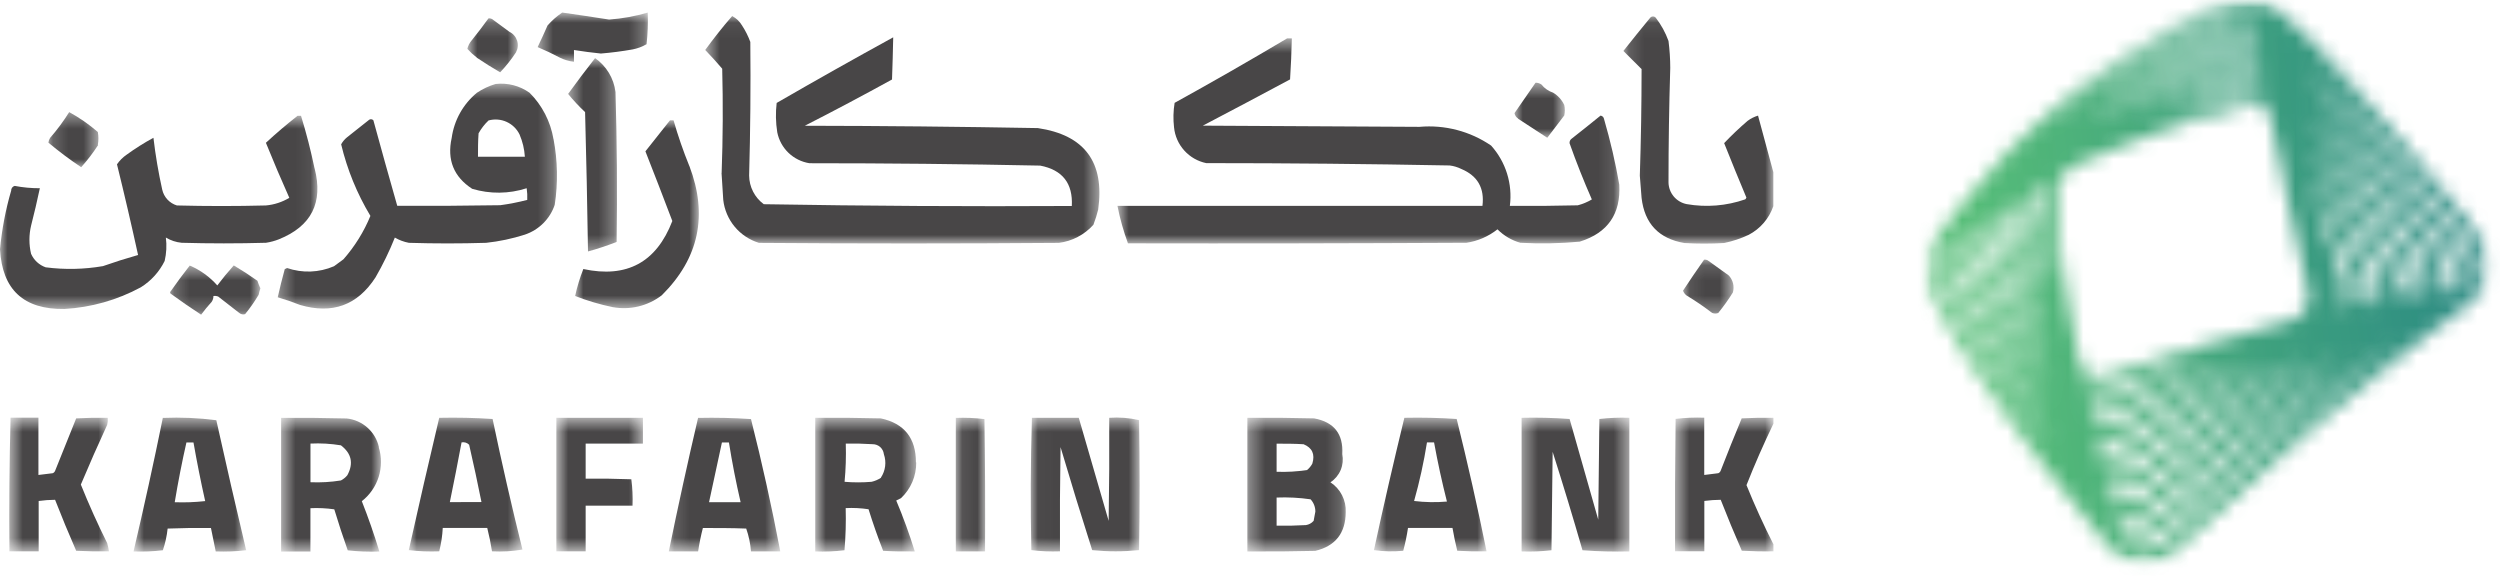
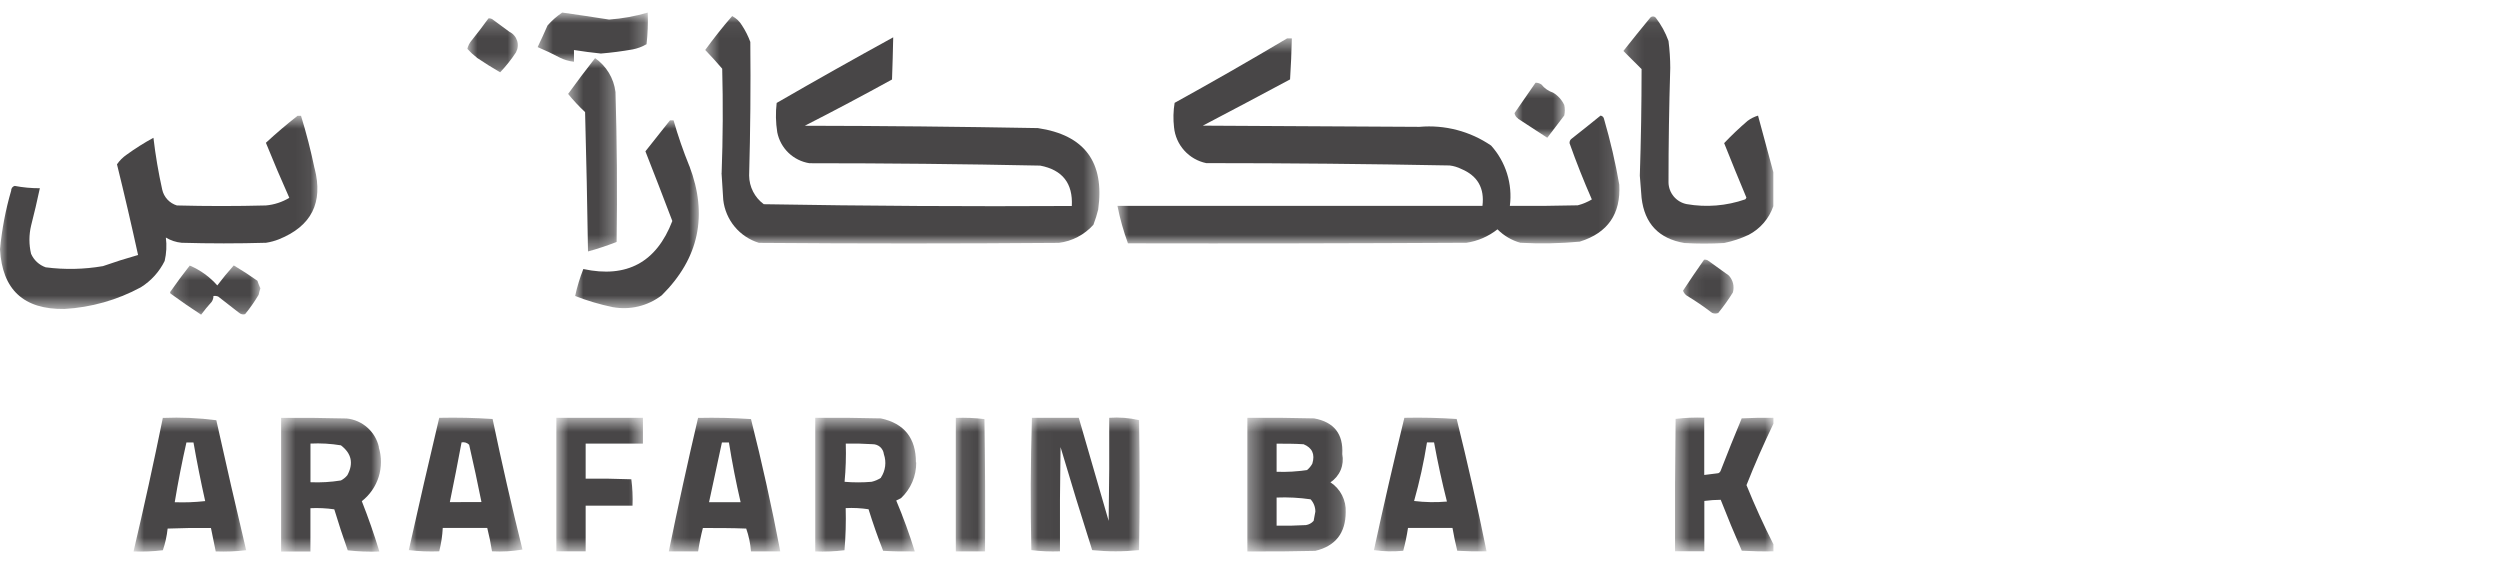
<svg xmlns="http://www.w3.org/2000/svg" width="165" height="38" viewBox="0 0 165 38" fill="none">
  <g opacity="0.89">
    <mask id="mask0_416_2604" style="mask-type:luminance" maskUnits="userSpaceOnUse" x="35" y="0" width="8" height="5">
      <path d="M42.761 0.828H35.485V4.076H42.761V0.828Z" fill="white" />
    </mask>
    <g mask="url(#mask0_416_2604)">
      <path fill-rule="evenodd" clip-rule="evenodd" d="M37.882 4.076V3.301C38.471 3.395 39.063 3.471 39.659 3.534C40.358 3.475 41.054 3.385 41.747 3.263C42.073 3.201 42.386 3.084 42.673 2.916C42.751 2.223 42.778 1.525 42.752 0.828C41.92 1.074 41.065 1.229 40.2 1.291C39.17 1.127 38.137 0.976 37.107 0.828C36.75 1.069 36.425 1.355 36.14 1.678C35.932 2.16 35.712 2.623 35.485 3.108C35.979 3.316 36.471 3.549 36.953 3.805C37.244 3.949 37.559 4.041 37.882 4.076Z" fill="#312F30" />
    </g>
  </g>
  <g opacity="0.89">
    <mask id="mask1_416_2604" style="mask-type:luminance" maskUnits="userSpaceOnUse" x="46" y="1" width="27" height="16">
      <path d="M72.554 1.058H46.538V16.055H72.554V1.058Z" fill="white" />
    </mask>
    <g mask="url(#mask1_416_2604)">
      <path fill-rule="evenodd" clip-rule="evenodd" d="M47.622 11.418C47.656 12.01 47.697 12.603 47.735 13.195C47.809 13.846 48.072 14.461 48.491 14.965C48.91 15.469 49.468 15.839 50.094 16.03C56.691 16.082 63.287 16.082 69.883 16.03C70.763 15.919 71.574 15.494 72.166 14.833C72.292 14.505 72.397 14.169 72.481 13.828C72.914 10.705 71.587 8.914 68.5 8.454C63.372 8.36 58.243 8.308 53.115 8.3C55.054 7.311 56.973 6.293 58.873 5.247C58.908 4.302 58.933 3.389 58.952 2.463C56.38 3.874 53.816 5.318 51.26 6.794C51.184 7.436 51.197 8.086 51.298 8.725C51.399 9.243 51.658 9.718 52.038 10.084C52.419 10.45 52.902 10.691 53.424 10.773C58.502 10.773 63.579 10.825 68.654 10.93C70.124 11.213 70.819 12.102 70.74 13.595C63.961 13.633 57.184 13.594 50.41 13.478C50.113 13.26 49.871 12.975 49.703 12.647C49.535 12.319 49.446 11.957 49.442 11.588C49.524 8.648 49.551 5.708 49.521 2.768C49.382 2.389 49.2 2.026 48.979 1.688C48.823 1.422 48.596 1.204 48.324 1.058C47.694 1.779 47.108 2.529 46.544 3.298C46.926 3.694 47.3 4.104 47.666 4.535C47.725 6.829 47.712 9.122 47.628 11.415" fill="#312F30" />
    </g>
  </g>
  <g opacity="0.89">
    <mask id="mask2_416_2604" style="mask-type:luminance" maskUnits="userSpaceOnUse" x="107" y="1" width="11" height="16">
      <path d="M117.038 1.064H107.144V16.055H117.038V1.064Z" fill="white" />
    </mask>
    <g mask="url(#mask2_416_2604)">
      <path fill-rule="evenodd" clip-rule="evenodd" d="M116.036 7.629C115.786 7.703 115.55 7.822 115.34 7.978C114.8 8.441 114.284 8.931 113.794 9.446C114.272 10.649 114.762 11.848 115.262 13.04C115.247 13.085 115.221 13.125 115.186 13.157C113.945 13.589 112.615 13.698 111.321 13.472C110.988 13.406 110.687 13.229 110.468 12.969C110.25 12.709 110.127 12.381 110.121 12.042C110.121 9.522 110.16 7.002 110.237 4.482C110.236 3.888 110.197 3.294 110.121 2.705C109.921 2.148 109.634 1.626 109.27 1.158C109.248 1.135 109.221 1.117 109.191 1.105C109.161 1.092 109.129 1.086 109.097 1.086C109.065 1.086 109.033 1.092 109.003 1.105C108.973 1.117 108.946 1.135 108.924 1.158C108.323 1.887 107.73 2.622 107.144 3.363L108.344 4.56C108.344 6.904 108.305 9.249 108.228 11.594C108.262 12.086 108.3 12.574 108.344 13.062C108.542 14.757 109.481 15.749 111.163 16.039C112.039 16.093 112.918 16.093 113.794 16.039C114.354 15.922 114.898 15.74 115.416 15.497C116.179 15.098 116.76 14.421 117.041 13.607V11.368C116.707 10.137 116.372 8.899 116.036 7.654" fill="#312F30" />
    </g>
  </g>
  <g opacity="0.89">
    <mask id="mask3_416_2604" style="mask-type:luminance" maskUnits="userSpaceOnUse" x="30" y="1" width="5" height="4">
      <path d="M34.168 1.209H30.845V4.768H34.168V1.209Z" fill="white" />
    </mask>
    <g mask="url(#mask3_416_2604)">
      <path fill-rule="evenodd" clip-rule="evenodd" d="M31.465 3.805C31.966 4.145 32.483 4.466 33.009 4.772C33.397 4.366 33.747 3.925 34.055 3.455C34.118 3.339 34.158 3.211 34.171 3.079C34.184 2.948 34.171 2.815 34.131 2.688C34.091 2.562 34.026 2.445 33.94 2.345C33.854 2.244 33.748 2.162 33.629 2.104L32.47 1.253C32.398 1.216 32.317 1.202 32.237 1.215C31.878 1.715 31.504 2.204 31.116 2.683C30.985 2.841 30.892 3.026 30.845 3.225C31.037 3.437 31.248 3.631 31.475 3.805" fill="#312F30" />
    </g>
  </g>
  <g opacity="0.89">
    <mask id="mask4_416_2604" style="mask-type:luminance" maskUnits="userSpaceOnUse" x="73" y="2" width="34" height="15">
      <path d="M106.886 2.529H73.751V16.061H106.886V2.529Z" fill="white" />
    </mask>
    <g mask="url(#mask4_416_2604)">
      <path fill-rule="evenodd" clip-rule="evenodd" d="M104.284 15.942C106.115 15.366 106.978 14.116 106.873 12.19C106.619 10.73 106.283 9.285 105.868 7.862C105.86 7.803 105.833 7.749 105.792 7.707C105.751 7.665 105.697 7.638 105.638 7.629C105.008 8.142 104.378 8.643 103.748 9.138C103.696 9.17 103.653 9.217 103.625 9.273C103.597 9.328 103.586 9.391 103.591 9.453C104.038 10.713 104.529 11.95 105.062 13.163C104.772 13.335 104.459 13.466 104.133 13.551C102.64 13.588 101.145 13.601 99.65 13.588C99.743 12.875 99.681 12.149 99.467 11.462C99.254 10.775 98.894 10.142 98.412 9.607C97.028 8.661 95.358 8.224 93.687 8.372L79.386 8.293C81.306 7.287 83.225 6.27 85.144 5.241C85.201 4.34 85.242 3.436 85.261 2.535H84.946C82.495 3.993 80.022 5.41 77.525 6.788C77.436 7.324 77.424 7.87 77.487 8.41C77.544 8.978 77.781 9.513 78.164 9.936C78.546 10.36 79.054 10.651 79.613 10.766C84.974 10.766 90.329 10.818 95.678 10.921C95.948 10.954 96.21 11.033 96.453 11.154C97.524 11.607 97.987 12.419 97.842 13.588H73.751C73.918 14.429 74.15 15.256 74.444 16.061C81.893 16.076 89.34 16.063 96.787 16.023C97.535 15.912 98.241 15.605 98.834 15.135C99.251 15.557 99.772 15.864 100.343 16.023C101.657 16.096 102.974 16.071 104.284 15.948" fill="#312F30" />
    </g>
  </g>
  <g opacity="0.89">
    <mask id="mask5_416_2604" style="mask-type:luminance" maskUnits="userSpaceOnUse" x="37" y="3" width="4" height="14">
      <path d="M40.727 3.842H37.495V16.597H40.727V3.842Z" fill="white" />
    </mask>
    <g mask="url(#mask5_416_2604)">
      <path fill-rule="evenodd" clip-rule="evenodd" d="M39.271 3.842C38.666 4.617 38.071 5.402 37.495 6.199C37.841 6.623 38.216 7.024 38.616 7.399C38.698 10.465 38.762 13.531 38.808 16.597C39.449 16.42 40.08 16.21 40.698 15.967C40.746 12.668 40.721 9.37 40.623 6.073C40.567 5.625 40.418 5.193 40.185 4.807C39.951 4.42 39.639 4.087 39.268 3.83" fill="#312F30" />
    </g>
  </g>
  <g opacity="0.89">
    <mask id="mask6_416_2604" style="mask-type:luminance" maskUnits="userSpaceOnUse" x="99" y="5" width="5" height="5">
      <path d="M103.279 5.465H99.956V9.1H103.279V5.465Z" fill="white" />
    </mask>
    <g mask="url(#mask6_416_2604)">
      <path fill-rule="evenodd" clip-rule="evenodd" d="M100.189 7.833L102.12 9.093L103.241 7.622C103.291 7.394 103.291 7.158 103.241 6.929C103.083 6.591 102.827 6.308 102.507 6.117C102.201 6.015 101.932 5.827 101.732 5.575C101.619 5.498 101.485 5.457 101.348 5.458L99.956 7.468C99.969 7.539 99.996 7.607 100.036 7.667C100.076 7.727 100.128 7.778 100.189 7.818" fill="#312F30" />
    </g>
  </g>
  <g opacity="0.89">
    <mask id="mask7_416_2604" style="mask-type:luminance" maskUnits="userSpaceOnUse" x="18" y="5" width="19" height="16">
      <path d="M36.754 5.524H18.324V20.361H36.754V5.524Z" fill="white" />
    </mask>
    <g mask="url(#mask7_416_2604)">
-       <path fill-rule="evenodd" clip-rule="evenodd" d="M36.528 9.175C36.333 8.019 35.782 6.952 34.953 6.123C34.303 5.658 33.504 5.451 32.71 5.543C32.271 5.673 31.855 5.868 31.475 6.123C30.567 6.871 29.973 7.934 29.812 9.1C29.493 10.546 29.943 11.667 31.163 12.461C32.338 12.814 33.593 12.801 34.761 12.423C34.798 12.678 34.811 12.937 34.798 13.194C34.212 13.346 33.618 13.463 33.019 13.544C30.755 13.582 28.488 13.595 26.218 13.582C25.682 11.705 25.157 9.824 24.643 7.94C24.609 7.903 24.564 7.879 24.515 7.872C24.465 7.864 24.415 7.874 24.372 7.899L22.904 9.062C22.747 9.19 22.615 9.347 22.516 9.525C22.914 11.19 23.565 12.783 24.447 14.25C24.017 15.295 23.417 16.261 22.671 17.11L22.041 17.573C21.06 17.996 19.957 18.038 18.948 17.69L18.793 17.765C18.623 18.383 18.469 19.001 18.33 19.62C18.824 19.765 19.313 19.933 19.798 20.125C21.93 20.755 23.592 20.149 24.784 18.307C25.272 17.463 25.698 16.585 26.06 15.68C26.347 15.848 26.66 15.965 26.986 16.026C28.687 16.079 30.388 16.079 32.089 16.026C32.956 15.933 33.811 15.751 34.641 15.485C35.099 15.331 35.516 15.073 35.858 14.732C36.2 14.39 36.459 13.974 36.613 13.516C36.832 12.078 36.806 10.613 36.534 9.185M31.547 10.344C31.547 9.83 31.547 9.314 31.585 8.8C31.76 8.485 31.982 8.198 32.244 7.95C32.639 7.841 33.061 7.874 33.435 8.043C33.809 8.212 34.112 8.507 34.291 8.876C34.491 9.341 34.609 9.838 34.641 10.344H31.547Z" fill="#312F30" />
-     </g>
+       </g>
  </g>
  <g opacity="0.89">
    <mask id="mask8_416_2604" style="mask-type:luminance" maskUnits="userSpaceOnUse" x="3" y="7" width="4" height="5">
-       <path d="M6.495 7.399H3.172V11.031H6.495V7.399Z" fill="white" />
-     </mask>
+       </mask>
    <g mask="url(#mask8_416_2604)">
      <path fill-rule="evenodd" clip-rule="evenodd" d="M6.457 9.563C6.508 9.281 6.508 8.993 6.457 8.712C5.876 8.209 5.242 7.768 4.567 7.399C4.194 7.999 3.772 8.567 3.307 9.1C3.247 9.195 3.208 9.303 3.194 9.415C3.886 9.993 4.608 10.535 5.358 11.037C5.769 10.578 6.144 10.087 6.479 9.569" fill="#312F30" />
    </g>
  </g>
  <g opacity="0.89">
    <mask id="mask9_416_2604" style="mask-type:luminance" maskUnits="userSpaceOnUse" x="0" y="7" width="21" height="14">
      <path d="M20.941 7.629H0V20.386H20.941V7.629Z" fill="white" />
    </mask>
    <g mask="url(#mask9_416_2604)">
      <path fill-rule="evenodd" clip-rule="evenodd" d="M20.759 11.11C20.515 9.936 20.218 8.781 19.867 7.645H19.637C18.921 8.205 18.225 8.798 17.549 9.424C18.042 10.644 18.558 11.855 19.095 13.056C18.625 13.339 18.096 13.512 17.549 13.56C15.591 13.611 13.633 13.611 11.674 13.56C11.435 13.487 11.22 13.352 11.05 13.169C10.88 12.986 10.762 12.761 10.707 12.518C10.455 11.387 10.261 10.244 10.127 9.094C9.511 9.428 8.918 9.803 8.351 10.215C8.104 10.385 7.891 10.598 7.721 10.845C8.212 12.838 8.676 14.833 9.113 16.83C8.334 17.05 7.561 17.295 6.795 17.564C5.546 17.78 4.271 17.806 3.015 17.643C2.801 17.568 2.606 17.45 2.44 17.297C2.274 17.143 2.142 16.958 2.051 16.751C1.906 16.141 1.906 15.506 2.051 14.896C2.261 14.077 2.454 13.253 2.63 12.423C2.072 12.425 1.515 12.374 0.967 12.269C0.899 12.288 0.839 12.329 0.797 12.386C0.756 12.444 0.734 12.513 0.737 12.584C0.369 13.846 0.123 15.14 0 16.449C0.145 19.118 1.562 20.433 4.253 20.393C6.017 20.291 7.738 19.803 9.293 18.962C9.969 18.541 10.515 17.939 10.867 17.224C10.986 16.717 11.013 16.193 10.946 15.677C11.263 15.87 11.62 15.988 11.989 16.023C13.843 16.076 15.698 16.076 17.555 16.023C17.846 15.979 18.131 15.902 18.405 15.794C20.558 14.928 21.344 13.369 20.765 11.116" fill="#312F30" />
    </g>
  </g>
  <g opacity="0.89">
    <mask id="mask10_416_2604" style="mask-type:luminance" maskUnits="userSpaceOnUse" x="37" y="7" width="10" height="14">
      <path d="M46.122 7.94H37.958V20.339H46.122V7.94Z" fill="white" />
    </mask>
    <g mask="url(#mask10_416_2604)">
      <path fill-rule="evenodd" clip-rule="evenodd" d="M45.495 10.955C45.094 9.97 44.746 8.963 44.453 7.94H44.22C43.688 8.621 43.148 9.303 42.597 9.988C43.2 11.519 43.792 13.052 44.374 14.587C43.324 17.317 41.366 18.373 38.499 17.756C38.271 18.334 38.09 18.929 37.958 19.536C38.76 19.849 39.587 20.094 40.43 20.27C40.996 20.375 41.578 20.36 42.137 20.225C42.697 20.09 43.222 19.84 43.678 19.488C46.135 17.048 46.741 14.2 45.495 10.945" fill="#312F30" />
    </g>
  </g>
  <g opacity="0.89">
    <mask id="mask11_416_2604" style="mask-type:luminance" maskUnits="userSpaceOnUse" x="111" y="17" width="4" height="4">
      <path d="M114.414 17.136H111.088V20.695H114.414V17.136Z" fill="white" />
    </mask>
    <g mask="url(#mask11_416_2604)">
      <path fill-rule="evenodd" clip-rule="evenodd" d="M113.015 20.657C113.14 20.707 113.279 20.707 113.403 20.657C113.754 20.227 114.077 19.775 114.37 19.303C114.425 19.108 114.429 18.903 114.382 18.706C114.334 18.51 114.237 18.329 114.099 18.181L112.7 17.176C112.63 17.139 112.549 17.126 112.47 17.139C111.996 17.813 111.532 18.495 111.078 19.186C111.124 19.311 111.205 19.421 111.311 19.501C111.899 19.855 112.465 20.242 113.009 20.66" fill="#312F30" />
    </g>
  </g>
  <g opacity="0.89">
    <mask id="mask12_416_2604" style="mask-type:luminance" maskUnits="userSpaceOnUse" x="11" y="17" width="7" height="4">
      <path d="M17.164 17.526H11.211V20.773H17.164V17.526Z" fill="white" />
    </mask>
    <g mask="url(#mask12_416_2604)">
      <path fill-rule="evenodd" clip-rule="evenodd" d="M15.422 17.526C15.044 17.946 14.684 18.384 14.342 18.839C13.842 18.271 13.221 17.823 12.524 17.526C12.088 18.08 11.668 18.647 11.264 19.227C11.253 19.236 11.243 19.248 11.236 19.261C11.23 19.274 11.227 19.289 11.227 19.304C11.227 19.319 11.23 19.334 11.236 19.347C11.243 19.36 11.253 19.372 11.264 19.381C11.922 19.862 12.592 20.325 13.274 20.77C13.49 20.475 13.722 20.192 13.97 19.923C14.047 19.808 14.088 19.674 14.087 19.536C14.193 19.521 14.302 19.534 14.402 19.573L15.794 20.657C15.847 20.701 15.909 20.73 15.977 20.744C16.044 20.757 16.113 20.753 16.178 20.733C16.506 20.329 16.804 19.903 17.07 19.457C17.101 19.313 17.14 19.171 17.186 19.032C17.111 18.869 17.046 18.702 16.991 18.531C16.487 18.175 15.974 17.841 15.444 17.526" fill="#312F30" />
    </g>
  </g>
  <g opacity="0.89">
    <mask id="mask13_416_2604" style="mask-type:luminance" maskUnits="userSpaceOnUse" x="0" y="27" width="8" height="10">
      <path d="M7.192 27.572H0.611V36.395H7.192V27.572Z" fill="white" />
    </mask>
    <g mask="url(#mask13_416_2604)">
-       <path fill-rule="evenodd" clip-rule="evenodd" d="M5.336 31.982C5.891 30.661 6.47 29.346 7.075 28.038C7.113 27.887 7.126 27.73 7.113 27.575C6.418 27.562 5.723 27.575 5.028 27.613C4.564 28.772 4.099 29.927 3.635 31.078C3.606 31.147 3.551 31.203 3.481 31.232L2.536 31.348V27.568H0.696C0.621 30.508 0.596 33.448 0.621 36.388H2.552V33.065C2.911 33.015 3.273 32.989 3.635 32.986C4.076 34.117 4.539 35.236 5.028 36.351C5.748 36.388 6.469 36.401 7.192 36.388C7.164 36.206 7.125 36.025 7.075 35.847C6.445 34.587 5.866 33.298 5.336 31.982Z" fill="#312F30" />
-     </g>
+       </g>
  </g>
  <g opacity="0.89">
    <mask id="mask14_416_2604" style="mask-type:luminance" maskUnits="userSpaceOnUse" x="8" y="27" width="9" height="10">
      <path d="M16.235 27.556H8.813V36.398H16.235V27.556Z" fill="white" />
    </mask>
    <g mask="url(#mask14_416_2604)">
      <path fill-rule="evenodd" clip-rule="evenodd" d="M10.748 27.575C10.151 30.515 9.506 33.455 8.813 36.395C9.459 36.42 10.106 36.394 10.748 36.316C10.907 35.853 11.013 35.373 11.063 34.886C12.014 34.848 12.967 34.836 13.923 34.848C14.024 35.365 14.127 35.878 14.238 36.395C14.909 36.42 15.581 36.394 16.247 36.316C15.569 33.462 14.912 30.602 14.276 27.735C13.11 27.583 11.934 27.531 10.76 27.581M11.532 33.147C11.755 31.803 12.012 30.488 12.304 29.203H12.77C12.997 30.499 13.254 31.788 13.542 33.072C12.875 33.147 12.203 33.172 11.532 33.147Z" fill="#312F30" />
    </g>
  </g>
  <g opacity="0.89">
    <mask id="mask15_416_2604" style="mask-type:luminance" maskUnits="userSpaceOnUse" x="18" y="27" width="8" height="10">
      <path d="M25.14 27.572H18.554V36.398H25.14V27.572Z" fill="white" />
    </mask>
    <g mask="url(#mask15_416_2604)">
      <path fill-rule="evenodd" clip-rule="evenodd" d="M25.008 29.509C24.896 29.011 24.631 28.562 24.25 28.223C23.869 27.884 23.392 27.673 22.885 27.619C21.442 27.581 19.998 27.568 18.554 27.581V36.401H20.488V33.541C21.014 33.516 21.541 33.541 22.063 33.616C22.338 34.526 22.634 35.428 22.951 36.322C23.644 36.4 24.342 36.427 25.04 36.401C24.699 35.284 24.313 34.176 23.88 33.078C24.405 32.668 24.793 32.108 24.993 31.473C25.192 30.838 25.195 30.158 24.999 29.521M22.926 31.364C22.809 31.507 22.664 31.625 22.501 31.71C21.836 31.817 21.163 31.856 20.491 31.827V29.276C21.163 29.243 21.837 29.282 22.501 29.392C23.204 29.93 23.346 30.587 22.926 31.364Z" fill="#312F30" />
    </g>
  </g>
  <g opacity="0.89">
    <mask id="mask16_416_2604" style="mask-type:luminance" maskUnits="userSpaceOnUse" x="26" y="27" width="9" height="10">
      <path d="M34.48 27.565H26.98V36.401H34.48V27.565Z" fill="white" />
    </mask>
    <g mask="url(#mask16_416_2604)">
      <path fill-rule="evenodd" clip-rule="evenodd" d="M28.989 27.575C28.3 30.481 27.631 33.393 26.98 36.309C27.646 36.388 28.318 36.414 28.989 36.388C29.117 35.882 29.195 35.364 29.222 34.842H32.158C32.287 35.352 32.391 35.868 32.473 36.388C33.145 36.424 33.819 36.385 34.483 36.272C33.771 33.414 33.114 30.541 32.511 27.653C31.345 27.575 30.17 27.549 28.992 27.575M29.689 33.141C29.959 31.828 30.218 30.514 30.463 29.197C30.553 29.179 30.646 29.184 30.734 29.212C30.821 29.239 30.901 29.288 30.964 29.354C31.254 30.614 31.525 31.874 31.777 33.134L29.689 33.141Z" fill="#312F30" />
    </g>
  </g>
  <g opacity="0.89">
    <mask id="mask17_416_2604" style="mask-type:luminance" maskUnits="userSpaceOnUse" x="36" y="27" width="7" height="10">
      <path d="M42.44 27.575H36.719V36.388H42.44V27.575Z" fill="white" />
    </mask>
    <g mask="url(#mask17_416_2604)">
      <path fill-rule="evenodd" clip-rule="evenodd" d="M36.719 36.388H38.653V33.374H41.747C41.77 32.792 41.743 32.209 41.668 31.632C40.664 31.594 39.659 31.581 38.653 31.594V29.276H42.433V27.575H36.719V36.388Z" fill="#312F30" />
    </g>
  </g>
  <g opacity="0.89">
    <mask id="mask18_416_2604" style="mask-type:luminance" maskUnits="userSpaceOnUse" x="44" y="27" width="8" height="10">
      <path d="M51.483 27.565H44.141V36.388H51.483V27.565Z" fill="white" />
    </mask>
    <g mask="url(#mask18_416_2604)">
      <path fill-rule="evenodd" clip-rule="evenodd" d="M46.075 27.574C45.39 30.5 44.745 33.44 44.141 36.394H46.075C46.154 35.874 46.257 35.358 46.39 34.848C47.335 34.848 48.295 34.848 49.25 34.885C49.421 35.372 49.527 35.88 49.565 36.394H51.499C50.938 33.454 50.294 30.543 49.565 27.659C48.406 27.582 47.251 27.555 46.1 27.581M46.796 33.147C47.086 31.834 47.369 30.52 47.647 29.203H48.11C48.32 30.526 48.577 31.84 48.881 33.147H46.796Z" fill="#312F30" />
    </g>
  </g>
  <g opacity="0.89">
    <mask id="mask19_416_2604" style="mask-type:luminance" maskUnits="userSpaceOnUse" x="53" y="27" width="8" height="10">
      <path d="M60.455 27.572H53.805V36.398H60.455V27.572Z" fill="white" />
    </mask>
    <g mask="url(#mask19_416_2604)">
      <path fill-rule="evenodd" clip-rule="evenodd" d="M60.452 30.514C60.452 28.911 59.679 27.944 58.133 27.613C56.691 27.575 55.248 27.562 53.805 27.575V36.395C54.45 36.421 55.096 36.394 55.736 36.316C55.814 35.391 55.841 34.462 55.815 33.535C56.319 33.509 56.825 33.535 57.324 33.61C57.614 34.541 57.935 35.455 58.288 36.354C58.983 36.394 59.679 36.407 60.376 36.395C60.021 35.25 59.613 34.13 59.151 33.034L59.466 32.879C59.787 32.578 60.042 32.212 60.215 31.807C60.388 31.401 60.475 30.964 60.471 30.523M58.152 31.528C57.961 31.656 57.747 31.748 57.522 31.799C56.93 31.849 56.335 31.849 55.742 31.799C55.821 30.961 55.847 30.12 55.821 29.279C56.413 29.266 57.006 29.279 57.598 29.317C57.78 29.316 57.957 29.383 58.093 29.504C58.229 29.626 58.315 29.794 58.335 29.975C58.424 30.23 58.453 30.503 58.419 30.771C58.385 31.04 58.289 31.297 58.14 31.522" fill="#312F30" />
    </g>
  </g>
  <g opacity="0.89">
    <mask id="mask20_416_2604" style="mask-type:luminance" maskUnits="userSpaceOnUse" x="63" y="27" width="3" height="10">
      <path d="M65.019 27.565H63.082V36.388H65.019V27.565Z" fill="white" />
    </mask>
    <g mask="url(#mask20_416_2604)">
      <path fill-rule="evenodd" clip-rule="evenodd" d="M63.082 27.574V36.394H65.013C65.03 33.482 65.017 30.57 64.975 27.66C64.348 27.583 63.716 27.556 63.085 27.581" fill="#312F30" />
    </g>
  </g>
  <g opacity="0.89">
    <mask id="mask21_416_2604" style="mask-type:luminance" maskUnits="userSpaceOnUse" x="68" y="27" width="8" height="10">
      <path d="M75.219 27.559H68.027V36.398H75.219V27.559Z" fill="white" />
    </mask>
    <g mask="url(#mask21_416_2604)">
      <path fill-rule="evenodd" clip-rule="evenodd" d="M73.209 27.575C73.222 29.843 73.209 32.111 73.171 34.379C72.518 32.108 71.861 29.84 71.199 27.575H68.106C68.018 30.481 68.005 33.393 68.068 36.309C68.695 36.386 69.327 36.412 69.958 36.388C69.946 34.095 69.958 31.802 69.996 29.509C70.666 31.777 71.362 34.044 72.084 36.309C73.113 36.413 74.149 36.413 75.178 36.309C75.228 33.449 75.228 30.589 75.178 27.729C74.532 27.578 73.867 27.526 73.206 27.575" fill="#312F30" />
    </g>
  </g>
  <g opacity="0.89">
    <mask id="mask22_416_2604" style="mask-type:luminance" maskUnits="userSpaceOnUse" x="82" y="27" width="7" height="10">
      <path d="M88.824 27.572H82.332V36.395H88.824V27.572Z" fill="white" />
    </mask>
    <g mask="url(#mask22_416_2604)">
      <path fill-rule="evenodd" clip-rule="evenodd" d="M87.816 31.827C88.115 31.63 88.348 31.348 88.486 31.018C88.624 30.687 88.66 30.323 88.591 29.972C88.666 28.643 88.048 27.856 86.735 27.613C85.265 27.575 83.795 27.562 82.325 27.575V36.395C83.818 36.407 85.312 36.395 86.808 36.357C88.14 36.042 88.811 35.179 88.817 33.806C88.836 33.418 88.753 33.032 88.576 32.686C88.4 32.34 88.137 32.047 87.812 31.834M84.256 29.282C84.848 29.282 85.444 29.282 86.036 29.32C86.606 29.553 86.801 29.978 86.615 30.596C86.528 30.759 86.41 30.904 86.266 31.021C85.601 31.124 84.928 31.163 84.256 31.137V29.282ZM86.691 34.385C86.561 34.532 86.384 34.627 86.19 34.656C85.544 34.694 84.902 34.706 84.256 34.694V32.838C85.006 32.808 85.757 32.847 86.499 32.955C86.702 33.175 86.815 33.465 86.814 33.764C86.779 33.972 86.742 34.18 86.697 34.395" fill="#312F30" />
    </g>
  </g>
  <g opacity="0.89">
    <mask id="mask23_416_2604" style="mask-type:luminance" maskUnits="userSpaceOnUse" x="90" y="27" width="9" height="10">
      <path d="M98.1 27.565H90.679V36.391H98.1V27.565Z" fill="white" />
    </mask>
    <g mask="url(#mask23_416_2604)">
      <path fill-rule="evenodd" clip-rule="evenodd" d="M92.688 27.574C91.983 30.474 91.313 33.386 90.679 36.309C91.32 36.4 91.969 36.414 92.613 36.35C92.748 35.854 92.853 35.35 92.928 34.842H95.864C95.952 35.349 96.056 35.853 96.179 36.35C96.824 36.388 97.467 36.401 98.113 36.388C97.518 33.463 96.861 30.551 96.141 27.653C95.001 27.576 93.854 27.549 92.701 27.574M93.331 33.065C93.689 31.793 93.973 30.502 94.181 29.197H94.648C94.887 30.511 95.171 31.813 95.498 33.103C94.776 33.166 94.05 33.153 93.331 33.065Z" fill="#312F30" />
    </g>
  </g>
  <g opacity="0.89">
    <mask id="mask24_416_2604" style="mask-type:luminance" maskUnits="userSpaceOnUse" x="100" y="27" width="8" height="10">
      <path d="M107.532 27.565H100.419V36.398H107.532V27.565Z" fill="white" />
    </mask>
    <g mask="url(#mask24_416_2604)">
-       <path fill-rule="evenodd" clip-rule="evenodd" d="M105.559 27.653L105.484 34.3C104.854 32.086 104.224 29.871 103.594 27.653C102.544 27.576 101.487 27.549 100.425 27.574V36.394C101.083 36.419 101.742 36.392 102.397 36.316C102.422 34.151 102.448 31.986 102.475 29.823C103.162 31.98 103.818 34.144 104.444 36.316C105.473 36.394 106.506 36.42 107.538 36.394V27.574C106.879 27.55 106.22 27.576 105.566 27.653" fill="#312F30" />
-     </g>
+       </g>
  </g>
  <g opacity="0.89">
    <mask id="mask25_416_2604" style="mask-type:luminance" maskUnits="userSpaceOnUse" x="110" y="27" width="8" height="10">
      <path d="M117.041 27.565H110.543V36.391H117.041V27.565Z" fill="white" />
    </mask>
    <g mask="url(#mask25_416_2604)">
      <path fill-rule="evenodd" clip-rule="evenodd" d="M114.953 27.612C114.474 28.761 114.01 29.916 113.56 31.077C113.531 31.147 113.476 31.203 113.406 31.232L112.48 31.348V27.568C111.849 27.544 111.217 27.57 110.59 27.647C110.552 30.558 110.539 33.469 110.552 36.382H112.486V33.062C112.844 33.014 113.205 32.989 113.567 32.986C114.008 34.114 114.472 35.234 114.959 36.347C115.656 36.387 116.352 36.401 117.047 36.388V35.925C116.405 34.665 115.812 33.363 115.268 32.019C115.814 30.637 116.407 29.285 117.047 27.962V27.575C116.352 27.562 115.656 27.575 114.959 27.612" fill="#312F30" />
    </g>
  </g>
  <g opacity="0.89">
    <mask id="mask26_416_2604" style="mask-type:luminance" maskUnits="userSpaceOnUse" x="127" y="0" width="38" height="38">
      <path d="M164.302 0H127.042V37.229H164.302V0Z" fill="white" />
    </mask>
    <g mask="url(#mask26_416_2604)">
      <mask id="mask27_416_2604" style="mask-type:luminance" maskUnits="userSpaceOnUse" x="127" y="-1" width="38" height="39">
        <path d="M163.202 15.088C163.208 15.051 163.201 15.012 163.183 14.979C161.882 13.396 160.581 11.82 159.282 10.251L158.988 9.915C158.756 9.61 158.511 9.317 158.256 9.037C156.939 7.438 155.571 5.887 154.151 4.383C153.585 3.783 153.061 3.18 152.458 2.616C152.08 2.236 151.673 1.88 151.282 1.512C150.891 1.144 150.55 0.766 150.106 0.504C149.716 0.277 149.288 0.121 148.843 0.044C147.006 -0.281 145.212 0.895 143.672 1.74C143.369 1.898 143.075 2.076 142.793 2.255C142.243 2.552 141.705 2.87 141.18 3.207C141.072 3.248 140.972 3.31 140.888 3.39C140.748 3.466 140.613 3.551 140.485 3.646C139.933 3.982 139.395 4.336 138.872 4.709L136.856 6.155C136.594 6.366 136.337 6.58 136.086 6.797C135.771 7.041 135.465 7.298 135.171 7.567C134.977 7.713 134.793 7.872 134.621 8.044C134.561 8.08 134.511 8.13 134.475 8.19C134.109 8.507 133.755 8.837 133.412 9.18C133.14 9.472 132.853 9.752 132.552 10.02C132.31 10.312 132.059 10.592 131.799 10.86C131.498 11.182 131.205 11.512 130.92 11.849C130.615 12.185 130.322 12.521 130.042 12.876C129.859 13.093 129.676 13.312 129.491 13.534L129.308 13.754C128.729 14.43 128.191 15.14 127.697 15.879C127.303 16.454 127.076 17.127 127.043 17.823C127.018 18.598 127.31 19.226 127.697 19.874C128.193 20.83 128.718 21.77 129.272 22.695C129.331 22.803 129.405 22.901 129.491 22.989C129.603 23.223 129.731 23.455 129.875 23.685C129.931 23.748 129.986 23.809 130.043 23.868C130.307 24.338 130.6 24.791 130.922 25.224C131.102 25.526 131.298 25.82 131.508 26.102C131.544 26.163 131.594 26.214 131.655 26.25C131.674 26.349 131.726 26.438 131.801 26.505C132.311 27.27 132.849 28.016 133.414 28.741C133.741 29.226 134.096 29.691 134.477 30.134C134.506 30.218 134.556 30.294 134.623 30.352C134.793 30.596 134.976 30.828 135.173 31.05C135.45 31.462 135.756 31.855 136.088 32.226C137.001 33.392 137.929 34.54 138.874 35.67C138.957 35.798 139.049 35.92 139.149 36.036C139.833 36.842 140.829 37.335 141.903 37.19C142.603 37.097 143.246 36.752 143.71 36.219C145.847 34.24 148.009 32.292 150.195 30.376C150.543 30.096 150.886 29.808 151.22 29.516C151.249 29.497 151.274 29.472 151.293 29.443C151.312 29.415 151.325 29.382 151.331 29.348C151.396 29.326 151.457 29.294 151.514 29.256C151.643 29.119 151.778 28.992 151.917 28.871L152.209 28.615C152.881 28.09 153.529 27.54 154.151 26.966L158.219 23.668L158.988 23.081C159.075 22.984 159.174 22.898 159.282 22.826C160.555 21.818 161.849 20.835 163.166 19.876C163.179 19.865 163.189 19.85 163.195 19.834C163.202 19.818 163.204 19.801 163.202 19.784C163.714 19.404 164.083 18.861 164.247 18.245C164.36 17.673 164.324 17.082 164.141 16.529C163.958 15.975 163.634 15.479 163.202 15.088ZM152.65 3.987C152.632 3.981 152.616 3.972 152.604 3.959C152.591 3.946 152.581 3.93 152.576 3.913C152.586 3.911 152.596 3.912 152.606 3.915C152.615 3.919 152.624 3.924 152.631 3.931C152.638 3.938 152.644 3.947 152.647 3.957C152.65 3.966 152.651 3.977 152.65 3.987ZM156.057 20.283C156.058 20.288 156.057 20.293 156.056 20.298C156.054 20.303 156.051 20.307 156.048 20.311C156.044 20.314 156.04 20.317 156.035 20.319C156.03 20.32 156.025 20.32 156.02 20.32C156.019 20.315 156.02 20.31 156.021 20.305C156.023 20.3 156.026 20.296 156.029 20.292C156.033 20.289 156.037 20.286 156.042 20.284C156.047 20.283 156.052 20.282 156.057 20.283C156.281 19.898 156.407 19.464 156.423 19.019C156.402 18.729 156.36 18.441 156.295 18.157C156.115 17.747 155.927 17.344 155.727 16.95C155.435 16.308 155.149 15.661 154.865 15.007C154.329 13.836 153.773 12.676 153.199 11.527C153.138 11.379 153.076 11.232 153.016 11.086C152.848 10.74 152.671 10.399 152.503 10.06L152.393 9.712C152.303 9.618 152.24 9.502 152.209 9.376C152.263 9.415 152.307 9.466 152.338 9.524C152.37 9.582 152.388 9.646 152.393 9.712L153.569 11.765C153.733 12.093 153.917 12.411 154.118 12.718C154.139 12.835 154.205 12.939 154.301 13.01C154.308 13.086 154.326 13.16 154.356 13.23L156.776 17.48C156.895 17.728 156.992 17.986 157.068 18.25C157.21 19.172 156.874 19.855 156.06 20.301M156.171 23.014C156.171 23.019 156.171 23.024 156.169 23.029C156.168 23.034 156.165 23.038 156.161 23.041C156.158 23.045 156.153 23.047 156.149 23.049C156.144 23.05 156.139 23.05 156.134 23.05C156.134 23.026 156.146 23.014 156.171 23.014V22.977C156.268 22.989 156.268 23.001 156.171 23.014ZM156.023 23.123C156.012 23.172 156 23.172 155.988 23.123H156.023ZM155.914 23.216C155.898 23.241 155.877 23.263 155.851 23.279C155.826 23.294 155.797 23.304 155.768 23.307C155.775 23.275 155.795 23.248 155.822 23.231C155.85 23.214 155.882 23.209 155.914 23.216ZM152.172 6.114C152.18 6.116 152.186 6.119 152.192 6.124C152.198 6.129 152.203 6.135 152.206 6.142C152.209 6.149 152.212 6.156 152.212 6.163C152.213 6.171 152.212 6.179 152.209 6.186C152.195 6.18 152.184 6.17 152.177 6.157C152.17 6.143 152.169 6.128 152.172 6.114ZM152.46 11.94C152.597 12.303 152.756 12.657 152.935 13.002C152.979 13.173 153.054 13.334 153.155 13.479C153.868 15.12 154.619 16.744 155.41 18.351C155.702 19.295 155.415 19.991 154.548 20.441C154.549 20.445 154.548 20.451 154.546 20.455C154.545 20.46 154.542 20.464 154.538 20.468C154.535 20.471 154.53 20.474 154.526 20.476C154.521 20.477 154.516 20.478 154.511 20.477C154.511 20.501 154.499 20.513 154.474 20.513C154.473 20.508 154.474 20.503 154.476 20.498C154.477 20.494 154.48 20.489 154.484 20.486C154.487 20.483 154.492 20.48 154.496 20.479C154.501 20.477 154.506 20.477 154.511 20.477C154.51 20.473 154.511 20.468 154.513 20.463C154.514 20.458 154.517 20.454 154.521 20.45C154.524 20.447 154.529 20.444 154.533 20.442C154.538 20.441 154.543 20.44 154.548 20.441C154.802 19.785 154.835 19.064 154.64 18.388C154.473 17.998 154.321 17.606 154.182 17.212C153.494 15.264 152.822 13.31 152.166 11.35C152.283 11.535 152.382 11.732 152.46 11.936M152.1 4.672C152.026 4.692 151.989 4.66 151.989 4.581C152.032 4.604 152.07 4.635 152.1 4.672ZM151.806 12.904C151.823 12.924 151.836 12.947 151.842 12.973C151.848 12.998 151.849 13.025 151.843 13.05C151.826 13.03 151.814 13.007 151.807 12.982C151.801 12.956 151.801 12.93 151.806 12.904C151.79 12.891 151.778 12.873 151.772 12.854C151.765 12.834 151.764 12.813 151.769 12.793C151.785 12.806 151.798 12.823 151.804 12.843C151.811 12.863 151.811 12.884 151.806 12.904ZM149.516 6.369C149.1 6.286 148.673 6.274 148.253 6.334C147.915 6.401 147.584 6.499 147.263 6.626H147.153C147.053 6.643 146.956 6.668 146.86 6.7C146.674 6.754 146.491 6.814 146.311 6.883C145.78 7.014 145.256 7.162 144.735 7.321C144.632 7.343 144.533 7.381 144.441 7.432C144.069 7.514 143.703 7.606 143.342 7.708C143.788 7.52 144.226 7.332 144.661 7.138C144.779 7.105 144.892 7.056 144.997 6.992L146.83 6.334C147.043 6.275 147.251 6.201 147.453 6.114C147.581 6.099 147.705 6.061 147.82 6.003C147.859 6.002 147.897 5.989 147.929 5.966C148.272 5.855 148.637 5.831 148.992 5.893C149.208 5.986 149.401 6.124 149.56 6.297C149.582 6.332 149.568 6.357 149.523 6.369M148.992 5.233C148.636 5.216 148.279 5.241 147.929 5.307C147.885 5.334 147.834 5.347 147.783 5.344L147.447 5.49C147.22 5.541 146.998 5.615 146.786 5.71C146.173 5.922 145.562 6.141 144.955 6.369C144.839 6.408 144.726 6.457 144.619 6.517C144.112 6.706 143.611 6.913 143.117 7.138C142.955 7.19 142.797 7.251 142.642 7.321C142.589 7.362 142.523 7.382 142.457 7.377L142.642 7.249C142.838 7.194 143.023 7.107 143.191 6.992L144.871 6.186C145 6.14 145.123 6.079 145.237 6.003C145.939 5.706 146.635 5.401 147.326 5.087C147.581 4.995 147.83 4.909 148.095 4.83C148.206 4.83 148.317 4.811 148.431 4.795H148.614C148.782 4.814 148.944 4.869 149.089 4.956C149.234 5.043 149.358 5.16 149.454 5.299C149.303 5.242 149.141 5.216 148.979 5.225M143.116 7.79C143.077 7.765 143.089 7.752 143.153 7.753C143.216 7.755 143.179 7.792 143.116 7.79ZM149.352 3.365C149.34 3.414 149.327 3.414 149.315 3.365H149.352ZM149.259 4.281C149.053 4.211 148.837 4.174 148.619 4.171H148.436C148.323 4.188 148.211 4.213 148.1 4.244C147.82 4.288 147.549 4.375 147.295 4.501C146.603 4.783 145.919 5.076 145.242 5.379C145.112 5.439 144.977 5.489 144.839 5.527L143.159 6.297C142.972 6.372 142.788 6.458 142.61 6.554C142.248 6.727 141.894 6.91 141.546 7.103C141.519 7.105 141.491 7.112 141.466 7.125C141.441 7.137 141.419 7.154 141.4 7.175C141.321 7.178 141.245 7.204 141.18 7.249C141.163 7.254 141.148 7.264 141.135 7.276C141.122 7.289 141.113 7.304 141.108 7.321C140.992 7.36 140.879 7.409 140.772 7.469L140.735 7.451C140.792 7.417 140.842 7.373 140.883 7.321L141.219 7.175L141.365 7.066L142.575 6.406C142.797 6.323 143.007 6.21 143.198 6.07L145.103 5.117C145.242 5.066 145.376 5.005 145.506 4.934C146.272 4.598 147.042 4.268 147.815 3.945C148.092 3.896 148.374 3.883 148.655 3.908C148.725 3.896 148.798 3.9 148.867 3.919C148.936 3.938 149.001 3.971 149.056 4.017C149.109 4.075 149.171 4.125 149.239 4.165C149.256 4.2 149.282 4.231 149.313 4.255L149.258 4.274M149.056 3.284C148.933 3.28 148.811 3.268 148.69 3.249C148.383 3.238 148.076 3.262 147.774 3.321C147.489 3.395 147.208 3.487 146.934 3.597C146.451 3.821 145.975 4.045 145.506 4.269C145.353 4.336 145.207 4.41 145.066 4.489C144.421 4.788 143.786 5.106 143.161 5.441C142.948 5.542 142.739 5.652 142.538 5.777C142.134 5.967 141.745 6.176 141.362 6.401C141.295 6.428 141.233 6.465 141.179 6.512C141.07 6.579 140.958 6.64 140.843 6.695C140.483 6.889 140.129 7.09 139.779 7.3C139.748 7.324 139.724 7.355 139.707 7.39C139.358 7.563 139.021 7.759 138.699 7.977C138.635 7.977 138.63 7.955 138.68 7.921C138.963 7.753 139.233 7.563 139.487 7.353L140.806 6.549C140.911 6.466 141.023 6.392 141.142 6.329C141.23 6.301 141.309 6.252 141.372 6.184C141.803 5.951 142.232 5.705 142.655 5.452C142.886 5.336 143.106 5.202 143.314 5.048C143.907 4.73 144.506 4.419 145.11 4.114C145.214 4.057 145.311 3.989 145.402 3.913C145.574 3.87 145.736 3.796 145.879 3.693C146.403 3.425 146.941 3.186 147.492 2.979C147.787 2.88 148.097 2.837 148.408 2.851C148.642 2.903 148.864 2.995 149.066 3.125C149.146 3.198 149.219 3.278 149.286 3.363C149.211 3.346 149.137 3.322 149.066 3.289M140.676 7.505C140.638 7.547 140.585 7.573 140.528 7.577C140.522 7.6 140.508 7.62 140.488 7.634C140.467 7.648 140.443 7.654 140.419 7.651C140.425 7.627 140.44 7.607 140.46 7.593C140.48 7.58 140.504 7.574 140.528 7.577C140.541 7.549 140.562 7.527 140.589 7.514C140.616 7.501 140.647 7.498 140.676 7.505ZM139.944 7.908C139.944 7.913 139.944 7.918 139.942 7.922C139.94 7.927 139.938 7.931 139.934 7.935C139.93 7.938 139.926 7.941 139.921 7.942C139.917 7.944 139.912 7.944 139.907 7.943C139.907 7.92 139.919 7.908 139.944 7.908ZM138 7.723C137.941 7.79 137.866 7.841 137.782 7.871C137.774 7.904 137.755 7.933 137.728 7.953C137.701 7.973 137.667 7.982 137.634 7.98C137.668 7.927 137.721 7.888 137.782 7.871C137.803 7.83 137.834 7.795 137.872 7.77C137.91 7.744 137.954 7.728 138 7.723C138.054 7.653 138.114 7.587 138.18 7.528C138.547 7.296 138.901 7.045 139.241 6.775C139.716 6.471 140.181 6.153 140.634 5.823C140.778 5.753 140.913 5.667 141.037 5.567C141.074 5.564 141.11 5.552 141.142 5.533C141.173 5.514 141.2 5.488 141.221 5.457L142.685 4.578C142.928 4.457 143.163 4.32 143.388 4.168C144.153 3.742 144.922 3.327 145.696 2.921C145.873 2.85 146.045 2.765 146.208 2.666C146.461 2.575 146.703 2.459 146.933 2.32L147.773 2.065C148.154 1.971 148.557 2.016 148.908 2.192C149.037 2.262 149.151 2.355 149.244 2.468C148.982 2.394 148.712 2.351 148.439 2.339C148.043 2.351 147.648 2.408 147.263 2.507C146.779 2.673 146.312 2.888 145.871 3.148L145.358 3.405C144.654 3.732 143.968 4.099 143.305 4.504C143.127 4.603 142.944 4.694 142.756 4.78C142.699 4.812 142.65 4.855 142.61 4.907C142.159 5.109 141.729 5.355 141.326 5.64C141.242 5.669 141.167 5.72 141.108 5.786C140.982 5.817 140.866 5.88 140.772 5.969C140.318 6.221 139.879 6.49 139.453 6.775C138.964 7.095 138.475 7.412 137.987 7.728M138.538 8.077C138.525 8.095 138.509 8.109 138.489 8.119C138.47 8.128 138.448 8.132 138.427 8.131C138.428 8.119 138.433 8.108 138.44 8.098C138.447 8.088 138.457 8.08 138.468 8.075C138.479 8.069 138.491 8.067 138.503 8.067C138.515 8.068 138.527 8.071 138.538 8.077ZM137.548 7.29C137.549 7.277 137.553 7.265 137.56 7.254C137.566 7.243 137.575 7.234 137.585 7.227C137.596 7.22 137.608 7.215 137.62 7.213C137.632 7.211 137.645 7.212 137.657 7.216C137.628 7.249 137.59 7.274 137.548 7.29ZM137.803 7.106C137.828 7.057 137.864 7.015 137.909 6.983C137.954 6.951 138.006 6.93 138.06 6.923C137.986 6.998 137.899 7.06 137.803 7.106ZM138.097 6.886C138.181 6.796 138.281 6.721 138.391 6.666C138.45 6.599 138.526 6.549 138.61 6.52C138.621 6.489 138.641 6.462 138.667 6.442C138.693 6.423 138.725 6.411 138.758 6.409C138.764 6.386 138.779 6.366 138.799 6.352C138.819 6.339 138.843 6.334 138.867 6.337C138.927 6.252 139.002 6.177 139.087 6.117C139.542 5.797 140.006 5.485 140.48 5.183C140.523 5.146 140.56 5.102 140.589 5.053C140.748 5.015 140.889 4.925 140.992 4.798C141.083 4.758 141.169 4.709 141.249 4.65C141.756 4.33 142.257 4 142.751 3.661C143.031 3.522 143.301 3.363 143.557 3.185L146.049 1.866C146.229 1.783 146.414 1.71 146.603 1.648C147.097 1.431 147.623 1.295 148.161 1.245C148.456 1.292 148.744 1.371 149.022 1.48C149.053 1.504 149.078 1.535 149.095 1.571C149.109 1.566 149.125 1.568 149.139 1.575C149.153 1.582 149.163 1.593 149.169 1.608C149.154 1.612 149.138 1.611 149.124 1.604C149.111 1.597 149.1 1.585 149.095 1.571H148.949C148.745 1.521 148.535 1.496 148.325 1.499C147.566 1.532 146.825 1.745 146.163 2.12C145.975 2.166 145.8 2.254 145.651 2.377C144.876 2.741 144.121 3.144 143.388 3.585C143.127 3.688 142.881 3.823 142.655 3.988C142.151 4.262 141.666 4.556 141.189 4.867C141.119 4.888 141.057 4.927 141.005 4.978C140.862 5.047 140.727 5.133 140.602 5.233C140.125 5.52 139.661 5.826 139.21 6.15C139.103 6.221 138.991 6.282 138.874 6.334C138.867 6.357 138.853 6.377 138.833 6.39C138.813 6.404 138.788 6.409 138.764 6.406C138.752 6.436 138.732 6.463 138.706 6.482C138.68 6.502 138.649 6.514 138.617 6.517C138.595 6.557 138.563 6.591 138.525 6.617C138.487 6.642 138.444 6.658 138.398 6.663C138.33 6.769 138.225 6.847 138.104 6.883M135.356 8.239C135.356 8.244 135.356 8.249 135.354 8.253C135.352 8.258 135.35 8.262 135.346 8.266C135.342 8.27 135.338 8.272 135.333 8.274C135.329 8.276 135.324 8.276 135.319 8.276C135.318 8.271 135.319 8.266 135.32 8.261C135.322 8.256 135.325 8.252 135.328 8.248C135.332 8.245 135.336 8.242 135.341 8.24C135.346 8.239 135.351 8.238 135.356 8.239ZM135.246 8.311C135.235 8.36 135.221 8.36 135.209 8.311H135.246ZM135.173 8.385L135.099 8.496H135.063C135.061 8.481 135.062 8.466 135.067 8.451C135.072 8.437 135.08 8.424 135.09 8.413C135.101 8.402 135.114 8.394 135.128 8.389C135.142 8.384 135.158 8.383 135.173 8.385ZM134.586 8.897C134.586 8.874 134.598 8.862 134.623 8.862C134.623 8.886 134.611 8.897 134.586 8.897C134.587 8.902 134.587 8.908 134.585 8.912C134.584 8.917 134.581 8.922 134.577 8.925C134.574 8.929 134.569 8.932 134.564 8.933C134.559 8.935 134.554 8.935 134.549 8.934C134.549 8.929 134.549 8.924 134.551 8.919C134.553 8.915 134.555 8.91 134.559 8.907C134.562 8.903 134.567 8.901 134.571 8.899C134.576 8.897 134.581 8.897 134.586 8.897ZM134.459 12.709C134.604 12.393 134.809 12.107 135.063 11.869C135.081 11.864 135.096 11.854 135.109 11.841C135.121 11.828 135.131 11.813 135.136 11.795H135.173C135.132 11.862 135.107 11.937 135.099 12.015C135.048 12.122 135.012 12.235 134.989 12.351V13.487C135.011 13.883 135.047 14.275 135.099 14.663C135.156 15.346 135.217 16.03 135.282 16.714C135.372 17.386 135.458 18.058 135.539 18.73C135.509 18.672 135.485 18.61 135.467 18.547C135.383 18.112 135.271 17.683 135.131 17.264C135.112 17.129 135.089 16.995 135.058 16.86C134.785 15.66 134.553 14.451 134.361 13.233C134.37 13.062 134.401 12.893 134.453 12.729M133.739 12.838C133.739 12.834 133.739 12.829 133.74 12.824C133.742 12.819 133.744 12.815 133.748 12.811C133.751 12.808 133.756 12.805 133.76 12.803C133.765 12.802 133.77 12.801 133.775 12.802C133.775 12.827 133.763 12.838 133.739 12.838C133.726 12.936 133.714 13.033 133.703 13.133C133.656 13.362 133.656 13.599 133.703 13.828C133.815 14.465 133.937 15.1 134.069 15.733C134.317 17.091 134.623 18.435 134.984 19.765C135.006 19.862 135.018 19.96 135.021 20.059C135.035 20.064 135.047 20.075 135.054 20.088C135.061 20.102 135.062 20.117 135.058 20.131V20.168C135.075 20.188 135.087 20.212 135.093 20.237C135.099 20.263 135.099 20.289 135.094 20.314C135.11 20.327 135.122 20.345 135.129 20.364C135.136 20.384 135.136 20.405 135.131 20.425C135.115 20.412 135.103 20.395 135.096 20.375C135.089 20.356 135.089 20.335 135.094 20.314C135.077 20.295 135.065 20.271 135.059 20.246C135.053 20.22 135.052 20.194 135.058 20.168H135.021V20.059L134.484 18.571C134.348 18.178 134.213 17.786 134.081 17.395C134.059 17.292 134.021 17.193 133.97 17.101C133.818 16.527 133.65 15.959 133.466 15.397L133.503 15.36C133.37 14.966 133.272 14.562 133.209 14.151C133.24 13.654 133.434 13.182 133.76 12.807M132.622 13.247C132.623 13.252 132.622 13.257 132.621 13.261C132.619 13.266 132.616 13.271 132.613 13.274C132.609 13.278 132.605 13.28 132.6 13.282C132.595 13.284 132.59 13.284 132.585 13.284C132.585 13.279 132.585 13.274 132.587 13.269C132.589 13.264 132.591 13.26 132.595 13.256C132.599 13.253 132.603 13.25 132.608 13.248C132.612 13.247 132.617 13.246 132.622 13.247ZM132.585 13.321C132.558 13.416 132.546 13.514 132.55 13.613C132.453 13.948 132.453 14.304 132.55 14.639C132.544 14.725 132.55 14.811 132.569 14.895C132.696 15.288 132.812 15.678 132.916 16.071C133.207 17.178 133.55 18.265 133.943 19.332C133.959 19.431 133.983 19.53 134.015 19.626C134.144 19.982 134.278 20.336 134.418 20.688L134.968 22.228C135.067 22.497 135.164 22.764 135.262 23.033C135.278 23.046 135.29 23.063 135.296 23.083C135.302 23.103 135.302 23.124 135.297 23.144C135.281 23.13 135.269 23.113 135.263 23.093C135.257 23.074 135.256 23.053 135.262 23.033C135.068 22.662 134.885 22.282 134.712 21.897C134.709 21.86 134.697 21.825 134.678 21.793C134.658 21.761 134.632 21.734 134.601 21.714C134.586 21.61 134.548 21.511 134.492 21.422C134.359 21.086 134.212 20.756 134.052 20.432C133.859 19.935 133.652 19.446 133.429 18.965C133.314 18.63 133.192 18.28 133.062 17.941L132.916 17.605C132.572 16.746 132.249 15.879 131.945 15.004C131.908 14.693 131.947 14.378 132.059 14.085C132.17 13.793 132.351 13.532 132.585 13.324M131.409 13.873C131.409 13.848 131.421 13.836 131.445 13.836C131.445 13.841 131.445 13.846 131.444 13.851C131.442 13.856 131.44 13.86 131.436 13.864C131.433 13.867 131.429 13.87 131.424 13.872C131.419 13.873 131.414 13.874 131.409 13.873V13.946C131.279 14.206 131.216 14.495 131.226 14.786C131.21 15.043 131.274 15.299 131.409 15.518C131.454 15.803 131.554 16.077 131.702 16.325C131.696 16.386 131.702 16.448 131.72 16.508C132.076 17.459 132.449 18.399 132.837 19.328C132.854 19.452 132.906 19.568 132.985 19.664C133.099 20.014 133.233 20.356 133.387 20.689C133.568 21.173 133.765 21.648 133.973 22.119C134.126 22.455 134.284 22.791 134.45 23.108C134.464 23.197 134.488 23.283 134.522 23.365L134.633 23.584C134.874 24.064 135.094 24.553 135.292 25.05C135.299 25.053 135.306 25.056 135.311 25.061C135.317 25.066 135.322 25.072 135.325 25.079C135.329 25.086 135.331 25.093 135.331 25.1C135.332 25.108 135.331 25.116 135.329 25.123C135.343 25.128 135.356 25.138 135.362 25.152C135.369 25.166 135.371 25.182 135.366 25.197C135.39 25.246 135.415 25.294 135.44 25.343C135.432 25.34 135.426 25.337 135.42 25.332C135.414 25.327 135.41 25.321 135.406 25.314C135.403 25.308 135.401 25.3 135.4 25.293C135.399 25.285 135.4 25.278 135.403 25.27C135.388 25.265 135.376 25.255 135.37 25.241C135.363 25.227 135.361 25.211 135.366 25.197C135.351 25.191 135.34 25.181 135.333 25.167C135.326 25.153 135.324 25.137 135.329 25.123C135.315 25.117 135.303 25.107 135.296 25.094C135.29 25.08 135.288 25.065 135.292 25.05H135.257C134.837 24.273 134.409 23.504 133.973 22.742C133.968 22.646 133.929 22.555 133.864 22.485C133.845 22.386 133.793 22.296 133.718 22.23C133.58 21.918 133.433 21.613 133.277 21.312C133.036 20.84 132.803 20.364 132.58 19.884L132.132 18.939C132.105 18.872 132.067 18.81 132.021 18.756C131.665 17.936 131.305 17.117 130.941 16.299C130.831 16.049 130.763 15.783 130.739 15.511C130.771 14.91 131.004 14.336 131.399 13.882M135.263 26.779C135.245 26.768 135.23 26.751 135.221 26.732C135.211 26.713 135.207 26.692 135.208 26.67C135.22 26.672 135.231 26.676 135.241 26.683C135.251 26.69 135.259 26.699 135.265 26.71C135.27 26.721 135.273 26.733 135.273 26.745C135.272 26.757 135.269 26.769 135.263 26.779ZM129.639 16.116C129.737 15.564 129.977 15.046 130.334 14.614C130.302 14.774 130.265 14.934 130.225 15.09C130.081 15.469 130.081 15.887 130.225 16.266C130.33 16.648 130.477 17.017 130.663 17.366C130.925 17.988 131.188 18.61 131.451 19.234C131.606 19.588 131.784 19.931 131.984 20.261C131.978 20.301 131.981 20.341 131.994 20.379C132.007 20.418 132.028 20.452 132.056 20.481C132.176 20.817 132.336 21.137 132.533 21.433C132.726 21.939 132.958 22.429 133.229 22.898C133.346 23.193 133.494 23.474 133.669 23.738C133.672 23.794 133.687 23.849 133.712 23.899C133.737 23.95 133.772 23.994 133.815 24.031C133.852 24.106 133.889 24.18 133.926 24.251C134.293 24.977 134.672 25.697 135.062 26.413C135.076 26.418 135.088 26.429 135.094 26.443C135.101 26.456 135.102 26.472 135.097 26.487C135.083 26.482 135.071 26.471 135.064 26.457C135.058 26.443 135.057 26.427 135.062 26.413C134.882 26.162 134.711 25.906 134.548 25.643C134.1 24.852 133.636 24.068 133.157 23.291C133.14 23.21 133.101 23.134 133.046 23.071C133.016 22.987 132.966 22.911 132.899 22.851C132.758 22.53 132.586 22.224 132.385 21.936C132.155 21.497 131.923 21.057 131.69 20.617C131.515 20.281 131.332 19.951 131.141 19.627C131.113 19.561 131.076 19.5 131.031 19.444C130.635 18.678 130.238 17.909 129.84 17.136C129.774 16.96 129.707 16.789 129.639 16.622V16.116ZM129.198 15.53C129.199 15.535 129.199 15.54 129.197 15.545C129.196 15.55 129.193 15.554 129.19 15.558C129.186 15.562 129.182 15.564 129.177 15.566C129.172 15.567 129.167 15.568 129.161 15.567C129.161 15.562 129.161 15.557 129.162 15.552C129.164 15.547 129.167 15.542 129.17 15.539C129.174 15.535 129.178 15.532 129.183 15.531C129.188 15.529 129.193 15.529 129.198 15.53ZM134.652 29.125C134.612 29.056 134.563 28.994 134.504 28.941C134.199 28.531 133.9 28.116 133.607 27.695C133.562 27.635 133.504 27.585 133.439 27.549C133.414 27.455 133.371 27.368 133.311 27.292C132.805 26.613 132.31 25.929 131.826 25.24C131.777 25.165 131.729 25.093 131.68 25.02C131.67 24.981 131.652 24.945 131.626 24.913C131.601 24.881 131.57 24.856 131.534 24.837C131.351 24.532 131.156 24.24 130.947 23.959C130.667 23.483 130.374 23.018 130.067 22.566C129.899 22.262 129.714 21.969 129.518 21.685C129.488 21.571 129.424 21.469 129.335 21.393C128.787 20.432 128.25 19.467 127.723 18.498C127.527 17.991 127.527 17.43 127.723 16.923C127.817 16.733 127.908 16.536 127.997 16.336C128.103 16.159 128.219 15.988 128.345 15.824C128.341 15.809 128.342 15.793 128.349 15.78C128.356 15.766 128.368 15.755 128.382 15.75C128.387 15.765 128.386 15.781 128.379 15.794C128.372 15.808 128.36 15.819 128.345 15.824C128.249 16.051 128.165 16.282 128.09 16.519C127.942 17.009 127.942 17.532 128.09 18.021C128.114 18.161 128.157 18.297 128.217 18.424C128.369 18.69 128.508 18.959 128.639 19.231C129.13 20.152 129.63 21.068 130.141 21.979L130.287 22.163C130.452 22.49 130.636 22.808 130.836 23.115C131.087 23.597 131.367 24.062 131.676 24.508C131.86 24.802 132.043 25.096 132.226 25.387C132.247 25.456 132.285 25.518 132.337 25.57C132.37 25.641 132.42 25.704 132.483 25.753C132.947 26.537 133.447 27.294 133.985 28.026C134.209 28.372 134.447 28.713 134.7 29.05C134.718 29.085 134.724 29.124 134.717 29.161L134.645 29.125M134.754 29.198C134.823 29.251 134.885 29.313 134.937 29.381C134.939 29.421 134.952 29.459 134.974 29.491C134.919 29.46 134.871 29.418 134.834 29.368C134.796 29.317 134.769 29.26 134.754 29.198ZM135.09 29.674C135.076 29.669 135.064 29.658 135.058 29.644C135.051 29.63 135.05 29.614 135.055 29.6H135.09V29.674ZM135.201 29.82V29.785C135.226 29.785 135.238 29.797 135.238 29.82H135.201ZM135.537 28.795C135.507 28.784 135.48 28.764 135.46 28.738C135.441 28.711 135.43 28.68 135.428 28.647C135.415 28.646 135.403 28.642 135.392 28.636C135.382 28.629 135.372 28.62 135.365 28.61C135.358 28.6 135.354 28.588 135.352 28.575C135.35 28.563 135.35 28.55 135.354 28.538C135.293 28.453 135.219 28.379 135.134 28.318C135.105 28.233 135.054 28.158 134.988 28.098C134.677 27.631 134.36 27.167 134.035 26.705L132.533 24.434C132.529 24.388 132.513 24.344 132.487 24.305C132.461 24.267 132.426 24.236 132.385 24.214C132.364 24.145 132.327 24.082 132.276 24.031C132.106 23.728 131.923 23.435 131.727 23.152L130.887 21.759C130.719 21.448 130.551 21.145 130.383 20.844C130.373 20.805 130.354 20.768 130.329 20.737C130.304 20.705 130.273 20.679 130.237 20.661C129.726 19.725 129.222 18.785 128.725 17.838C128.629 17.441 128.629 17.026 128.725 16.629C128.849 16.333 128.971 16.04 129.091 15.75C129.087 15.735 129.089 15.72 129.095 15.706C129.102 15.692 129.114 15.682 129.128 15.676C129.124 15.662 129.126 15.646 129.132 15.633C129.139 15.62 129.151 15.609 129.165 15.604C129.167 15.611 129.168 15.619 129.168 15.626C129.167 15.634 129.165 15.641 129.161 15.648C129.158 15.654 129.153 15.66 129.148 15.665C129.142 15.67 129.135 15.674 129.128 15.676C129.133 15.691 129.132 15.707 129.125 15.721C129.118 15.734 129.106 15.745 129.091 15.75C129.091 15.825 129.079 15.899 129.056 15.97C128.96 16.317 128.96 16.684 129.056 17.032C129.206 17.438 129.39 17.831 129.605 18.208C130.032 19.159 130.496 20.087 130.998 20.993C131.019 21.062 131.056 21.125 131.107 21.176C131.131 21.295 131.174 21.409 131.236 21.512C131.361 21.726 131.488 21.934 131.619 22.136L131.712 22.393C131.917 22.766 132.131 23.132 132.353 23.491C132.502 23.795 132.671 24.089 132.857 24.372C132.862 24.417 132.878 24.461 132.904 24.499C132.929 24.537 132.963 24.568 133.004 24.59C133.02 24.672 133.058 24.748 133.115 24.81C133.548 25.594 134.012 26.364 134.506 27.119C134.796 27.589 135.076 28.066 135.346 28.548L135.419 28.585V28.657C135.467 28.681 135.506 28.72 135.529 28.768L135.537 28.795ZM135.5 25.46C135.486 25.455 135.474 25.444 135.468 25.431C135.461 25.417 135.46 25.401 135.465 25.387C135.479 25.392 135.491 25.402 135.497 25.416C135.504 25.43 135.505 25.446 135.5 25.46C135.507 25.463 135.514 25.466 135.52 25.471C135.526 25.476 135.53 25.482 135.534 25.489C135.537 25.495 135.539 25.503 135.54 25.51C135.54 25.518 135.539 25.526 135.537 25.533C135.523 25.527 135.512 25.517 135.505 25.504C135.498 25.49 135.496 25.475 135.5 25.46ZM135.537 18.756C135.544 18.758 135.551 18.762 135.557 18.766C135.562 18.771 135.567 18.777 135.571 18.784C135.574 18.791 135.576 18.798 135.577 18.805C135.577 18.813 135.576 18.821 135.574 18.828C135.56 18.822 135.548 18.812 135.542 18.799C135.535 18.785 135.533 18.77 135.537 18.756ZM135.611 8.056H135.574C135.573 8.051 135.574 8.045 135.575 8.04C135.577 8.036 135.579 8.031 135.583 8.027C135.587 8.024 135.591 8.021 135.596 8.02C135.601 8.018 135.606 8.018 135.611 8.019C135.609 8.001 135.611 7.984 135.618 7.968C135.624 7.952 135.635 7.937 135.648 7.926C135.728 7.862 135.813 7.806 135.903 7.758L136.123 7.503C137.037 6.764 137.966 6.043 138.909 5.341L140.52 4.205C140.674 4.137 140.811 4.036 140.923 3.911C140.984 3.911 141.045 3.894 141.097 3.862C141.149 3.83 141.19 3.783 141.217 3.728L142.83 2.738C143.133 2.586 143.427 2.415 143.709 2.226C144.57 1.722 145.449 1.258 146.346 0.833L146.933 0.65C147.439 0.55 147.957 0.519 148.471 0.558C148.747 0.569 149.014 0.658 149.241 0.815C148.754 0.761 148.264 0.749 147.776 0.778C147.357 0.807 146.947 0.913 146.566 1.09C146.371 1.146 146.185 1.232 146.017 1.346C145.172 1.711 144.35 2.129 143.556 2.596C143.276 2.735 143.006 2.894 142.749 3.073C142.226 3.373 141.713 3.69 141.21 4.024C141.118 4.075 141.032 4.137 140.953 4.208C140.825 4.303 140.691 4.388 140.55 4.464C140.043 4.8 139.542 5.142 139.048 5.49C138.458 5.892 137.872 6.302 137.289 6.718C136.987 6.948 136.695 7.185 136.411 7.432L135.897 7.768C135.825 7.879 135.723 7.968 135.604 8.025L135.611 8.056ZM137.37 7.432C137.381 7.402 137.401 7.375 137.427 7.355C137.453 7.335 137.484 7.324 137.516 7.321C137.505 7.352 137.485 7.379 137.46 7.399C137.434 7.418 137.402 7.43 137.37 7.432ZM137.479 8.093C137.473 8.116 137.458 8.136 137.438 8.149C137.418 8.163 137.394 8.168 137.37 8.165C137.376 8.141 137.39 8.121 137.411 8.108C137.431 8.094 137.455 8.089 137.479 8.093ZM137.296 8.276H137.259C137.273 8.225 137.284 8.225 137.296 8.276ZM137.022 7.725C137.039 7.681 137.066 7.641 137.101 7.61C137.135 7.578 137.177 7.554 137.222 7.542C137.175 7.621 137.105 7.684 137.022 7.725ZM137.15 8.311C137.151 8.316 137.15 8.321 137.149 8.326C137.147 8.331 137.145 8.335 137.141 8.339C137.137 8.343 137.133 8.345 137.128 8.347C137.123 8.348 137.118 8.349 137.113 8.348C137.114 8.353 137.113 8.358 137.112 8.363C137.11 8.368 137.108 8.372 137.104 8.376C137.1 8.38 137.096 8.382 137.091 8.384C137.086 8.385 137.081 8.386 137.076 8.385C137.077 8.39 137.077 8.395 137.075 8.4C137.073 8.405 137.071 8.409 137.067 8.413C137.063 8.417 137.059 8.419 137.054 8.421C137.049 8.422 137.044 8.423 137.039 8.422C137.038 8.417 137.039 8.412 137.041 8.407C137.042 8.402 137.045 8.398 137.049 8.395C137.052 8.391 137.057 8.388 137.061 8.387C137.066 8.385 137.071 8.384 137.076 8.385C137.075 8.38 137.076 8.375 137.078 8.37C137.079 8.365 137.082 8.361 137.086 8.358C137.089 8.354 137.093 8.351 137.098 8.35C137.103 8.348 137.108 8.347 137.113 8.348C137.112 8.343 137.113 8.338 137.115 8.333C137.116 8.328 137.119 8.324 137.123 8.321C137.126 8.317 137.13 8.314 137.135 8.313C137.14 8.311 137.145 8.31 137.15 8.311ZM136.93 7.78C136.914 7.806 136.893 7.827 136.868 7.843C136.842 7.859 136.813 7.869 136.784 7.872V7.909H136.747C136.747 7.933 136.735 7.945 136.71 7.945C136.711 7.95 136.71 7.955 136.709 7.96C136.707 7.965 136.704 7.969 136.701 7.973C136.697 7.976 136.693 7.979 136.688 7.981C136.683 7.982 136.678 7.983 136.673 7.982C136.673 8.007 136.661 8.019 136.637 8.019C136.637 7.993 136.649 7.982 136.673 7.982C136.672 7.977 136.673 7.972 136.675 7.967C136.676 7.962 136.679 7.958 136.682 7.954C136.686 7.951 136.69 7.948 136.695 7.946C136.7 7.945 136.705 7.944 136.71 7.945C136.71 7.921 136.721 7.909 136.747 7.909C136.746 7.904 136.746 7.899 136.748 7.894C136.749 7.889 136.752 7.885 136.756 7.881C136.759 7.878 136.764 7.875 136.769 7.873C136.773 7.872 136.779 7.872 136.784 7.872C136.791 7.841 136.811 7.814 136.838 7.797C136.865 7.779 136.898 7.773 136.93 7.78ZM136.594 8.019C136.594 8.024 136.594 8.029 136.592 8.033C136.59 8.038 136.588 8.042 136.584 8.046C136.581 8.049 136.576 8.052 136.572 8.054C136.567 8.056 136.562 8.056 136.557 8.056C136.556 8.051 136.556 8.045 136.558 8.04C136.559 8.036 136.562 8.031 136.566 8.027C136.569 8.024 136.574 8.021 136.579 8.02C136.584 8.018 136.589 8.018 136.594 8.019ZM136.007 8.523H135.971C135.982 8.474 135.996 8.474 136.007 8.523ZM135.861 8.597C135.862 8.602 135.861 8.607 135.86 8.611C135.858 8.616 135.855 8.62 135.852 8.624C135.848 8.627 135.844 8.63 135.839 8.632C135.834 8.633 135.829 8.634 135.824 8.633C135.825 8.638 135.824 8.644 135.823 8.648C135.821 8.653 135.818 8.657 135.815 8.661C135.811 8.664 135.807 8.667 135.802 8.669C135.797 8.67 135.792 8.671 135.787 8.67C135.787 8.694 135.776 8.706 135.75 8.706C135.751 8.711 135.751 8.716 135.749 8.721C135.748 8.726 135.745 8.73 135.742 8.734C135.738 8.737 135.734 8.74 135.729 8.742C135.724 8.743 135.719 8.744 135.713 8.743C135.713 8.768 135.702 8.78 135.678 8.78C135.678 8.754 135.69 8.743 135.713 8.743C135.713 8.738 135.714 8.733 135.715 8.728C135.717 8.723 135.72 8.719 135.723 8.715C135.727 8.712 135.731 8.709 135.736 8.707C135.74 8.706 135.745 8.705 135.75 8.706C135.75 8.682 135.762 8.67 135.787 8.67C135.787 8.665 135.787 8.66 135.788 8.655C135.79 8.65 135.793 8.646 135.796 8.642C135.8 8.639 135.804 8.636 135.809 8.634C135.814 8.633 135.819 8.633 135.824 8.633C135.823 8.628 135.824 8.623 135.825 8.618C135.827 8.613 135.83 8.609 135.833 8.605C135.837 8.602 135.841 8.599 135.846 8.598C135.851 8.596 135.856 8.596 135.861 8.597ZM135.685 29.015H135.648C135.66 28.965 135.671 28.965 135.685 29.015C135.699 29.02 135.711 29.031 135.717 29.044C135.724 29.058 135.725 29.073 135.72 29.087C135.706 29.082 135.694 29.072 135.688 29.059C135.681 29.045 135.68 29.029 135.685 29.015ZM137.296 24.105C137.27 24.061 137.257 24.01 137.259 23.959C137.11 23.481 137.012 22.99 136.967 22.492C136.795 21.691 136.649 20.885 136.527 20.074C136.46 19.459 136.363 18.847 136.234 18.241C136.237 18.08 136.212 17.919 136.16 17.766C135.971 16.115 135.813 14.46 135.685 12.8C135.733 12.345 135.897 11.91 136.16 11.537C136.178 11.531 136.194 11.522 136.206 11.509C136.219 11.496 136.229 11.48 136.234 11.463C136.332 11.39 136.418 11.303 136.49 11.206C136.646 11.123 136.793 11.025 136.93 10.913C137.019 10.857 137.118 10.819 137.222 10.802C137.247 10.802 137.259 10.791 137.259 10.767C137.279 10.772 137.3 10.772 137.32 10.765C137.34 10.758 137.357 10.746 137.37 10.73C137.632 10.626 137.889 10.514 138.139 10.394L138.652 10.211L138.726 10.174C138.832 10.145 138.931 10.096 139.018 10.028C139.162 10.008 139.299 9.958 139.421 9.88C139.897 9.712 140.362 9.532 140.814 9.331L141.583 9.038C141.603 9.044 141.624 9.043 141.644 9.037C141.663 9.03 141.68 9.018 141.693 9.001C141.732 9 141.771 8.987 141.803 8.964C141.856 8.948 141.905 8.923 141.95 8.891C142.203 8.835 142.449 8.75 142.682 8.635C142.848 8.614 143.01 8.565 143.159 8.489C143.591 8.356 144.019 8.21 144.441 8.049C144.543 8.046 144.644 8.021 144.735 7.975C145.266 7.827 145.791 7.669 146.311 7.5C146.51 7.486 146.707 7.449 146.897 7.389L147.19 7.279C147.21 7.285 147.231 7.284 147.25 7.277C147.27 7.271 147.288 7.259 147.3 7.242C147.625 7.193 147.946 7.12 148.26 7.024C148.511 6.964 148.771 6.945 149.029 6.969C149.193 6.99 149.349 7.05 149.486 7.142C149.622 7.235 149.736 7.358 149.817 7.501C149.949 8.146 150.077 8.793 150.202 9.442C150.231 9.653 150.28 9.862 150.348 10.065C150.408 10.44 150.482 10.807 150.568 11.165C150.587 11.378 150.636 11.588 150.714 11.787C150.736 11.997 150.766 12.204 150.805 12.41C151.141 13.915 151.477 15.412 151.813 16.899C152.037 17.783 152.232 18.674 152.399 19.574C152.386 19.931 152.279 20.279 152.088 20.582C151.726 20.967 151.239 21.213 150.714 21.277C150.662 21.294 150.613 21.319 150.568 21.351C150.489 21.353 150.412 21.379 150.348 21.425H150.276L148.802 21.808C148.615 21.864 148.432 21.931 148.253 22.01C147.925 22.049 147.604 22.135 147.3 22.265C147.249 22.263 147.197 22.276 147.153 22.302H147.006C147.001 22.301 146.996 22.301 146.991 22.303C146.986 22.305 146.982 22.307 146.978 22.311C146.975 22.314 146.972 22.319 146.97 22.324C146.969 22.329 146.969 22.334 146.969 22.339C146.95 22.333 146.929 22.334 146.909 22.341C146.89 22.347 146.873 22.36 146.86 22.376C146.667 22.399 146.48 22.461 146.311 22.559C146.188 22.573 146.066 22.591 145.943 22.613C145.54 22.754 145.137 22.883 144.735 22.999C144.617 23.013 144.503 23.05 144.399 23.108C143.966 23.216 143.537 23.338 143.117 23.475C142.968 23.517 142.822 23.565 142.677 23.621C142.41 23.67 142.151 23.756 141.908 23.878C141.856 23.875 141.805 23.888 141.761 23.915C141.702 23.935 141.641 23.947 141.578 23.952C141.306 24.043 141.037 24.14 140.772 24.244C140.317 24.38 139.865 24.528 139.416 24.684L138.976 24.83C138.866 24.855 138.753 24.867 138.64 24.867C138.472 24.908 138.296 24.908 138.128 24.867C137.965 24.83 137.813 24.758 137.68 24.657C137.547 24.556 137.438 24.428 137.358 24.281C137.324 24.224 137.299 24.163 137.284 24.098M149.999 23.584C149.999 23.609 149.987 23.621 149.963 23.621C149.962 23.616 149.963 23.611 149.964 23.606C149.966 23.601 149.968 23.597 149.972 23.593C149.975 23.59 149.979 23.587 149.984 23.585C149.989 23.584 149.994 23.583 149.999 23.584ZM149.889 23.658C149.878 23.706 149.866 23.706 149.852 23.658H149.889ZM149.669 23.767C149.576 23.858 149.46 23.921 149.333 23.952C149.427 23.861 149.543 23.798 149.669 23.767ZM145.637 23.621C145.607 23.646 145.572 23.664 145.534 23.674C145.495 23.683 145.456 23.684 145.417 23.676C145.483 23.635 145.56 23.615 145.637 23.621ZM137.54 25.6C137.731 25.657 137.928 25.706 138.126 25.746H138.638C138.752 25.732 138.865 25.708 138.974 25.674C139.129 25.683 139.283 25.645 139.415 25.563C139.871 25.409 140.323 25.251 140.77 25.087C141.044 25.017 141.313 24.931 141.577 24.83C141.656 24.828 141.733 24.803 141.797 24.756C141.816 24.762 141.837 24.762 141.857 24.756C141.876 24.749 141.893 24.737 141.906 24.721L142.675 24.501C142.841 24.457 143 24.396 143.153 24.318C143.584 24.21 144.013 24.088 144.434 23.952C144.541 23.945 144.643 23.906 144.728 23.841C144.944 23.779 145.164 23.736 145.387 23.713C145.235 23.782 145.089 23.862 144.948 23.952C144.827 23.949 144.709 23.987 144.612 24.061C144.106 24.259 143.606 24.467 143.111 24.684C142.943 24.758 142.79 24.83 142.635 24.904C142.302 25.014 141.981 25.161 141.681 25.343H141.572C141.481 25.382 141.394 25.432 141.315 25.491C141.002 25.608 140.697 25.743 140.399 25.894C140.024 26.074 139.645 26.25 139.263 26.425C139.117 26.462 138.971 26.492 138.823 26.515C138.65 26.509 138.479 26.484 138.311 26.443C138.197 26.435 138.092 26.383 138.017 26.297C137.95 26.24 137.882 26.179 137.815 26.112C137.697 25.961 137.604 25.79 137.541 25.608M137.98 27.221C138.076 27.295 138.195 27.333 138.316 27.33C138.485 27.357 138.657 27.369 138.828 27.367C139.037 27.369 139.246 27.35 139.451 27.312C139.792 27.176 140.125 27.021 140.448 26.848C140.76 26.723 141.065 26.588 141.363 26.445C141.452 26.415 141.538 26.378 141.62 26.334L141.73 26.262C142.055 26.147 142.373 26.012 142.682 25.858L143.159 25.639C143.663 25.44 144.164 25.233 144.661 25.015C144.777 24.977 144.89 24.928 144.997 24.869C145.619 24.631 146.23 24.374 146.83 24.1C146.988 24.044 147.146 23.995 147.307 23.953L147.453 23.843C147.493 23.842 147.531 23.829 147.563 23.806H147.636C147.636 23.801 147.637 23.796 147.638 23.791C147.64 23.786 147.643 23.782 147.646 23.778C147.65 23.775 147.654 23.772 147.659 23.77C147.663 23.769 147.668 23.768 147.673 23.769H147.709C147.708 23.764 147.709 23.759 147.71 23.754C147.712 23.749 147.715 23.745 147.718 23.742C147.722 23.738 147.726 23.736 147.731 23.734C147.736 23.733 147.741 23.733 147.746 23.733C147.746 23.757 147.734 23.769 147.709 23.769C147.706 23.776 147.703 23.782 147.698 23.788C147.693 23.794 147.687 23.799 147.68 23.802C147.674 23.806 147.666 23.808 147.659 23.808C147.651 23.809 147.644 23.808 147.636 23.806C147.54 23.885 147.424 23.936 147.3 23.953V23.992C146.608 24.328 145.924 24.683 145.247 25.055C145.106 25.099 144.97 25.161 144.844 25.239C144.272 25.525 143.712 25.831 143.164 26.154C142.976 26.243 142.793 26.341 142.615 26.448C142.252 26.635 141.899 26.83 141.551 27.035C141.483 27.056 141.42 27.093 141.368 27.144C141.278 27.183 141.192 27.232 141.113 27.29C140.743 27.457 140.388 27.653 140.05 27.876C139.784 28.049 139.468 28.127 139.152 28.096C139.005 28.121 138.853 28.111 138.71 28.067C138.566 28.023 138.435 27.945 138.328 27.841C138.127 27.677 137.975 27.462 137.887 27.218L137.98 27.221ZM138.091 28.797C138.15 28.816 138.212 28.828 138.274 28.832C138.356 28.904 138.459 28.949 138.568 28.962L139.117 28.98C139.442 29.008 139.769 28.957 140.07 28.832C140.238 28.77 140.387 28.703 140.545 28.631C140.719 28.499 140.903 28.383 141.096 28.283C141.185 28.218 141.284 28.169 141.389 28.137C141.444 28.091 141.505 28.054 141.572 28.027C141.933 27.828 142.287 27.621 142.635 27.404C142.833 27.336 143.018 27.237 143.184 27.11C143.759 26.823 144.319 26.518 144.864 26.195C145.004 26.131 145.139 26.058 145.268 25.974L147.319 24.913C147.579 24.8 147.836 24.679 148.088 24.547C148.128 24.544 148.166 24.531 148.199 24.509C148.216 24.504 148.232 24.494 148.245 24.482C148.257 24.469 148.266 24.453 148.271 24.436C148.336 24.422 148.398 24.398 148.455 24.363L148.602 24.289C148.802 24.182 149.011 24.084 149.224 23.995C149.259 24.014 149.259 24.037 149.224 24.069C149.187 24.073 149.151 24.084 149.12 24.104C149.088 24.123 149.061 24.149 149.041 24.18C148.893 24.224 148.756 24.299 148.639 24.399C148.337 24.555 148.044 24.726 147.759 24.913C146.991 25.361 146.234 25.825 145.488 26.305L145.068 26.559C144.423 26.96 143.788 27.376 143.163 27.806C142.949 27.918 142.741 28.041 142.539 28.172L141.363 28.941C141.297 28.968 141.235 29.005 141.18 29.05C141.088 29.15 140.972 29.226 140.844 29.271C140.492 29.514 140.111 29.711 139.709 29.857C139.418 29.878 139.128 29.82 138.869 29.689C138.522 29.481 138.252 29.166 138.099 28.792M138.484 30.403C138.861 30.606 139.284 30.708 139.712 30.697C140.138 30.641 140.543 30.477 140.888 30.22C141.005 30.169 141.117 30.108 141.224 30.037L141.37 29.927C141.77 29.664 142.173 29.408 142.58 29.158C142.791 29.03 142.998 28.896 143.203 28.755L145.108 27.545L145.548 27.288C146.294 26.811 147.051 26.347 147.82 25.897C148.121 25.741 148.414 25.57 148.698 25.383C148.823 25.297 148.945 25.215 149.064 25.126C149.108 25.129 149.151 25.121 149.189 25.102C149.228 25.082 149.261 25.053 149.285 25.017L150.677 24.247C151.077 24.017 151.48 23.797 151.887 23.587C151.9 23.551 151.925 23.52 151.959 23.5C151.992 23.48 152.032 23.472 152.07 23.478C152.019 23.529 151.956 23.566 151.887 23.587C151.754 23.671 151.631 23.77 151.521 23.881C150.989 24.181 150.475 24.512 149.982 24.871C149.897 24.9 149.821 24.95 149.762 25.017C149.611 25.074 149.474 25.162 149.358 25.274C149.041 25.48 148.723 25.687 148.406 25.897C147.542 26.457 146.702 27.044 145.886 27.656C145.702 27.759 145.53 27.882 145.373 28.022C144.664 28.474 143.979 28.963 143.321 29.487C143.097 29.652 142.865 29.811 142.625 29.965C142.177 30.254 141.748 30.572 141.341 30.917C141.249 30.949 141.171 31.014 141.123 31.1C140.993 31.142 140.877 31.218 140.787 31.32C140.369 31.433 139.933 31.458 139.505 31.392C139.075 31.186 138.717 30.854 138.479 30.44L138.497 30.403M138.625 31.923C138.832 32.009 139.04 32.106 139.248 32.217C139.329 32.253 139.417 32.271 139.505 32.273C139.681 32.297 139.859 32.309 140.036 32.308C140.289 32.316 140.541 32.292 140.787 32.236C140.918 32.195 141.042 32.133 141.153 32.053C141.233 32.03 141.308 31.992 141.373 31.942C141.793 31.629 142.221 31.324 142.657 31.026L143.352 30.514C144.047 30.039 144.731 29.55 145.404 29.047C145.573 28.95 145.732 28.837 145.881 28.711C146.744 28.141 147.599 27.555 148.446 26.952C148.753 26.718 149.071 26.499 149.399 26.294C149.551 26.223 149.688 26.123 149.802 26C149.883 25.983 149.959 25.946 150.02 25.89L151.559 24.864L153.832 23.434C153.892 23.368 153.968 23.318 154.052 23.288C154.066 23.252 154.091 23.221 154.124 23.201C154.158 23.181 154.197 23.173 154.235 23.179C154.184 23.229 154.121 23.267 154.052 23.288C154.031 23.329 153.999 23.364 153.961 23.389C153.922 23.415 153.878 23.43 153.832 23.434C153.764 23.53 153.676 23.612 153.575 23.673C153.157 23.939 152.753 24.226 152.366 24.535C151.797 24.898 151.247 25.291 150.718 25.711C150.626 25.762 150.539 25.824 150.461 25.894L149.985 26.26C149.626 26.508 149.271 26.764 148.922 27.029C147.998 27.728 147.081 28.437 146.173 29.155C145.993 29.263 145.821 29.385 145.661 29.521L143.352 31.352C143.11 31.522 142.877 31.706 142.657 31.903C142.29 32.172 141.935 32.459 141.593 32.763C141.455 32.822 141.321 32.89 141.19 32.965L141.007 33.039C140.882 33.047 140.759 33.071 140.641 33.111C140.389 33.13 140.135 33.098 139.896 33.016C139.657 32.934 139.436 32.805 139.248 32.636C139.022 32.414 138.813 32.175 138.625 31.92M139.102 33.66C139.085 33.625 139.059 33.594 139.028 33.57L139.065 33.551L139.211 33.66C139.423 33.77 139.644 33.862 139.871 33.936C140.126 33.978 140.383 33.997 140.641 33.991C140.775 33.983 140.91 33.971 141.044 33.955C141.106 33.95 141.168 33.937 141.227 33.917C141.767 33.721 142.265 33.423 142.692 33.039C142.934 32.858 143.166 32.665 143.388 32.459C144.146 31.853 144.915 31.255 145.696 30.663L146.208 30.26C147.131 29.574 148.047 28.878 148.957 28.172C149.254 27.965 149.548 27.752 149.836 27.53C149.904 27.47 149.965 27.402 150.019 27.328C150.057 27.334 150.096 27.328 150.13 27.31C150.227 27.202 150.34 27.11 150.466 27.036C150.573 26.977 150.672 26.903 150.76 26.816L152.408 25.64C153.437 24.904 154.475 24.184 155.522 23.478C155.529 23.454 155.543 23.434 155.564 23.42C155.584 23.407 155.609 23.401 155.633 23.404C155.64 23.381 155.654 23.361 155.674 23.347C155.694 23.334 155.719 23.328 155.742 23.332C155.736 23.355 155.722 23.375 155.701 23.389C155.681 23.402 155.657 23.407 155.633 23.404C155.627 23.428 155.612 23.448 155.592 23.462C155.571 23.476 155.547 23.481 155.522 23.478C154.938 23.982 154.326 24.453 153.689 24.889C153.537 25.012 153.39 25.141 153.251 25.274C152.633 25.696 152.045 26.162 151.492 26.667C151.389 26.699 151.299 26.763 151.235 26.85C151.032 26.969 150.847 27.116 150.686 27.288L149.587 28.206C149.349 28.373 149.117 28.55 148.89 28.736C148.845 28.778 148.807 28.827 148.781 28.883C148.021 29.476 147.288 30.092 146.581 30.73C146.378 30.849 146.193 30.997 146.032 31.169C145.205 31.858 144.387 32.554 143.578 33.259C143.287 33.483 143.007 33.715 142.738 33.955C142.323 34.352 141.801 34.619 141.236 34.724C141.151 34.742 141.065 34.755 140.979 34.761C140.856 34.762 140.733 34.75 140.612 34.724C140.515 34.707 140.417 34.69 140.32 34.669C139.837 34.442 139.421 34.094 139.11 33.66M154.133 25.894C153.474 26.435 152.827 26.984 152.191 27.542L151.899 27.799C151.704 27.944 151.521 28.103 151.349 28.274C150.952 28.594 150.56 28.923 150.173 29.264C149.088 30.206 148.001 31.158 146.912 32.12C146.712 32.273 146.527 32.445 146.361 32.634C145.459 33.438 144.567 34.256 143.687 35.089C143.417 35.37 143.123 35.628 142.808 35.858C142.59 36.037 142.338 36.172 142.068 36.254C141.797 36.336 141.513 36.363 141.232 36.335L140.938 36.261C140.809 36.19 140.674 36.129 140.535 36.078C140.291 35.904 140.058 35.715 139.84 35.51C139.808 35.487 139.784 35.457 139.768 35.421C139.752 35.386 139.745 35.347 139.749 35.309C140.014 35.461 140.306 35.56 140.609 35.601H141.269C141.813 35.519 142.329 35.306 142.771 34.979C143.063 34.755 143.343 34.523 143.611 34.282C144.418 33.573 145.236 32.877 146.066 32.194C146.26 32.048 146.443 31.89 146.615 31.718C147.623 30.896 148.625 30.078 149.621 29.262L150.719 28.347C150.921 28.225 151.106 28.077 151.269 27.907C151.362 27.842 151.448 27.768 151.526 27.686C152.092 27.251 152.652 26.803 153.206 26.342C153.228 26.33 153.247 26.311 153.26 26.289C153.273 26.266 153.28 26.241 153.28 26.215C153.375 26.197 153.464 26.152 153.535 26.085C153.56 26.05 153.584 26.013 153.609 25.976C154.788 25.088 155.961 24.192 157.127 23.288C157.365 23.139 157.597 22.979 157.822 22.813C157.897 22.737 157.984 22.674 158.079 22.628C158.112 22.606 158.15 22.594 158.189 22.593C156.845 23.7 155.489 24.8 154.121 25.89M157.668 20C157.785 19.779 157.876 19.546 157.942 19.305C158.044 18.643 157.942 17.965 157.649 17.363C157.496 17.129 157.361 16.884 157.246 16.629C157.222 16.598 157.191 16.573 157.155 16.556C156.241 14.827 155.301 13.117 154.333 11.426L154.15 11.133C153.975 10.797 153.792 10.467 153.6 10.144C153.272 9.512 152.924 8.889 152.555 8.276L152.465 8.093C152.477 8.047 152.495 8.047 152.519 8.093C153.253 9.246 153.992 10.394 154.736 11.537C154.905 11.825 155.089 12.106 155.285 12.377C155.362 12.517 155.448 12.651 155.543 12.78C156.467 14.273 157.401 15.763 158.345 17.25C158.469 17.498 158.574 17.755 158.657 18.02C158.706 18.274 158.706 18.535 158.657 18.789C158.608 18.955 158.541 19.115 158.456 19.266C158.262 19.576 157.991 19.829 157.668 19.999M158.657 22.235C158.657 22.258 158.646 22.27 158.62 22.27C158.615 22.285 158.605 22.297 158.591 22.304C158.577 22.311 158.561 22.312 158.546 22.307C158.546 22.332 158.535 22.344 158.511 22.344C158.512 22.349 158.511 22.354 158.509 22.359C158.508 22.363 158.505 22.368 158.501 22.371C158.498 22.375 158.494 22.378 158.489 22.379C158.484 22.381 158.479 22.381 158.474 22.381C158.473 22.376 158.474 22.371 158.475 22.366C158.477 22.361 158.479 22.357 158.483 22.353C158.487 22.349 158.491 22.346 158.496 22.345C158.501 22.343 158.506 22.343 158.511 22.344C158.511 22.319 158.523 22.307 158.546 22.307C158.552 22.293 158.563 22.281 158.576 22.274C158.59 22.268 158.606 22.266 158.62 22.27C158.62 22.247 158.632 22.235 158.657 22.235C158.66 22.228 158.663 22.221 158.668 22.215C158.673 22.209 158.679 22.205 158.686 22.201C158.692 22.198 158.7 22.196 158.707 22.195C158.715 22.195 158.722 22.195 158.729 22.198C158.724 22.212 158.714 22.223 158.7 22.23C158.687 22.237 158.672 22.239 158.657 22.235ZM158.803 22.124C158.803 22.119 158.803 22.114 158.804 22.109C158.806 22.104 158.809 22.099 158.812 22.096C158.816 22.092 158.82 22.09 158.825 22.088C158.83 22.086 158.835 22.086 158.84 22.087C158.841 22.092 158.841 22.097 158.839 22.102C158.838 22.107 158.835 22.111 158.832 22.115C158.828 22.119 158.823 22.121 158.819 22.123C158.814 22.124 158.808 22.125 158.803 22.124ZM160.196 18.754C159.963 19.242 159.577 19.64 159.097 19.89C159.072 19.913 159.048 19.937 159.023 19.962C159.023 19.957 159.024 19.952 159.025 19.947C159.027 19.942 159.03 19.938 159.033 19.934C159.037 19.931 159.041 19.928 159.046 19.927C159.05 19.925 159.055 19.924 159.06 19.925C159.06 19.901 159.072 19.89 159.097 19.89C159.357 19.527 159.516 19.102 159.558 18.657C159.599 18.213 159.522 17.766 159.334 17.361C159.163 17.002 158.96 16.659 158.729 16.335C157.698 14.661 156.648 13 155.579 11.352C155.513 11.217 155.426 11.094 155.322 10.986C155.168 10.675 154.984 10.38 154.773 10.105L152.421 6.478C152.398 6.471 152.377 6.457 152.364 6.436C152.35 6.416 152.344 6.391 152.347 6.367C152.342 6.368 152.338 6.367 152.333 6.366C152.329 6.364 152.324 6.361 152.321 6.358C152.318 6.355 152.315 6.351 152.313 6.346C152.312 6.341 152.311 6.337 152.312 6.332H152.347V6.367C152.371 6.373 152.391 6.388 152.405 6.409C152.419 6.429 152.424 6.454 152.421 6.478C153.589 7.956 154.709 9.468 155.781 11.014C155.831 11.07 155.887 11.12 155.949 11.162C156.115 11.461 156.312 11.743 156.535 12.002C156.591 12.142 156.678 12.268 156.791 12.368C157.789 13.836 158.797 15.303 159.815 16.766C159.972 16.989 160.089 17.237 160.163 17.499C160.251 17.694 160.3 17.904 160.306 18.118C160.313 18.332 160.276 18.546 160.199 18.745M161.775 18.672C161.629 18.882 161.469 19.084 161.298 19.276C161.122 19.431 160.924 19.561 160.712 19.661C160.97 19.284 161.13 18.849 161.178 18.395C161.226 17.94 161.161 17.481 160.987 17.059C160.811 16.706 160.615 16.363 160.401 16.032C160.351 15.978 160.294 15.929 160.233 15.886L160.104 15.631C159.558 14.867 159.021 14.097 158.493 13.322C157.943 12.563 157.388 11.808 156.828 11.056C156.76 10.923 156.674 10.8 156.572 10.69C156.389 10.409 156.194 10.142 155.986 9.883C154.83 8.266 153.633 6.679 152.394 5.121C152.372 5.087 152.36 5.049 152.357 5.01C152.272 4.962 152.207 4.884 152.174 4.791C152.26 4.839 152.325 4.917 152.357 5.01L153.238 5.999L157.085 10.764C157.29 11.088 157.523 11.395 157.78 11.679C157.852 11.801 157.939 11.914 158.037 12.015C159.064 13.383 160.109 14.739 161.171 16.083C161.387 16.358 161.577 16.652 161.738 16.963C161.966 17.512 161.979 18.127 161.775 18.685M163.405 18.171C163.326 18.339 163.245 18.492 163.168 18.648C163.049 18.77 162.937 18.899 162.832 19.033C162.724 19.105 162.626 19.191 162.54 19.288C162.495 19.317 162.444 19.335 162.392 19.342C162.392 19.367 162.38 19.379 162.357 19.379C162.356 19.374 162.356 19.369 162.358 19.364C162.359 19.359 162.362 19.355 162.365 19.352C162.368 19.348 162.373 19.345 162.377 19.343C162.382 19.342 162.387 19.341 162.392 19.342L162.63 18.866C162.966 17.606 162.691 16.507 161.806 15.569C160.574 13.946 159.328 12.333 158.069 10.732C158 10.62 157.913 10.521 157.812 10.438C157.594 10.122 157.362 9.818 157.117 9.522C156.024 8.104 154.904 6.7 153.757 5.309C153.611 5.123 153.446 4.954 153.263 4.805C153.094 4.556 152.904 4.323 152.695 4.108C152.689 4.103 152.684 4.098 152.681 4.091C152.678 4.085 152.676 4.078 152.676 4.071C152.676 4.063 152.678 4.056 152.681 4.05C152.684 4.043 152.689 4.038 152.695 4.034C153.172 4.531 153.642 5.035 154.104 5.546C155.513 7.076 156.881 8.639 158.209 10.236C158.443 10.542 158.687 10.835 158.941 11.115C159.021 11.25 159.12 11.374 159.235 11.481C160.432 12.966 161.635 14.444 162.844 15.915C162.948 16.083 163.052 16.235 163.156 16.392C163.452 16.941 163.536 17.579 163.393 18.186" fill="white" />
      </mask>
      <g mask="url(#mask27_416_2604)">
-         <path d="M163.745 -5.351L121.907 0.44L127.72 42.434L169.558 36.644L163.745 -5.351Z" fill="url(#paint0_linear_416_2604)" />
-       </g>
+         </g>
    </g>
  </g>
  <defs>
    <linearGradient id="paint0_linear_416_2604" x1="164.487" y1="15.964" x2="129.106" y2="20.861" gradientUnits="userSpaceOnUse">
      <stop stop-color="#107A74" />
      <stop offset="0.96" stop-color="#41B567" />
      <stop offset="1" stop-color="#41B567" />
    </linearGradient>
  </defs>
</svg>